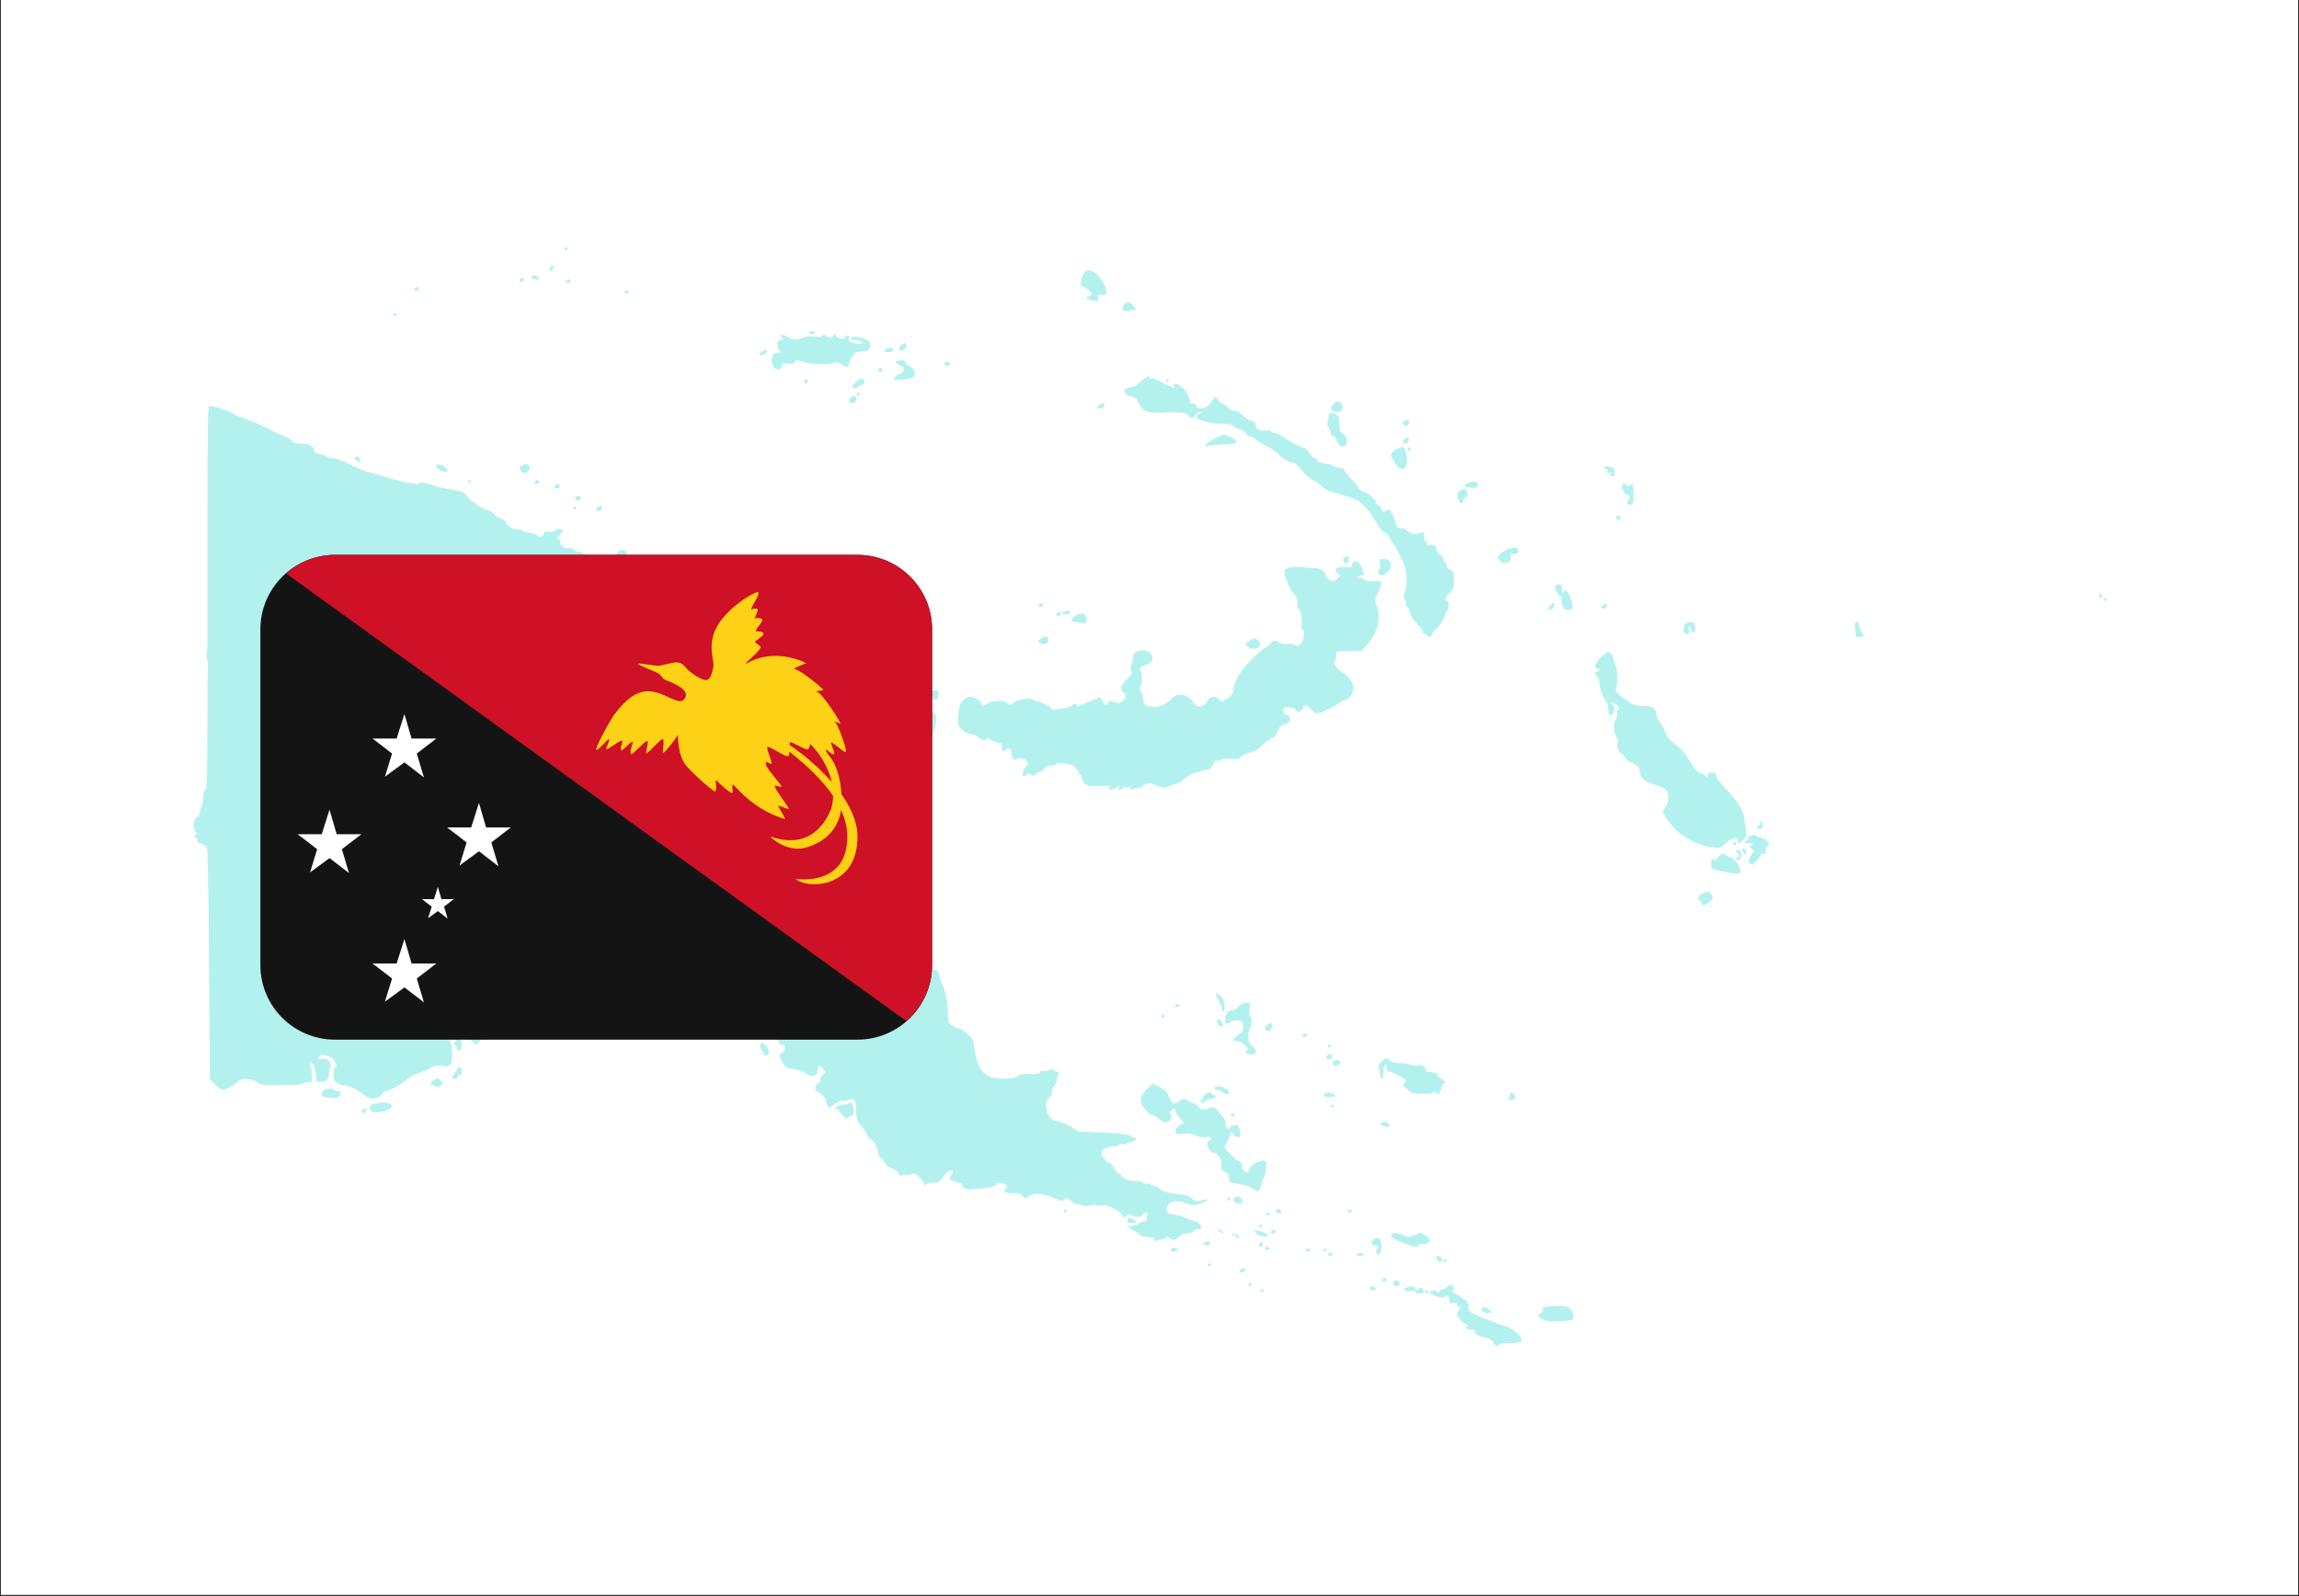
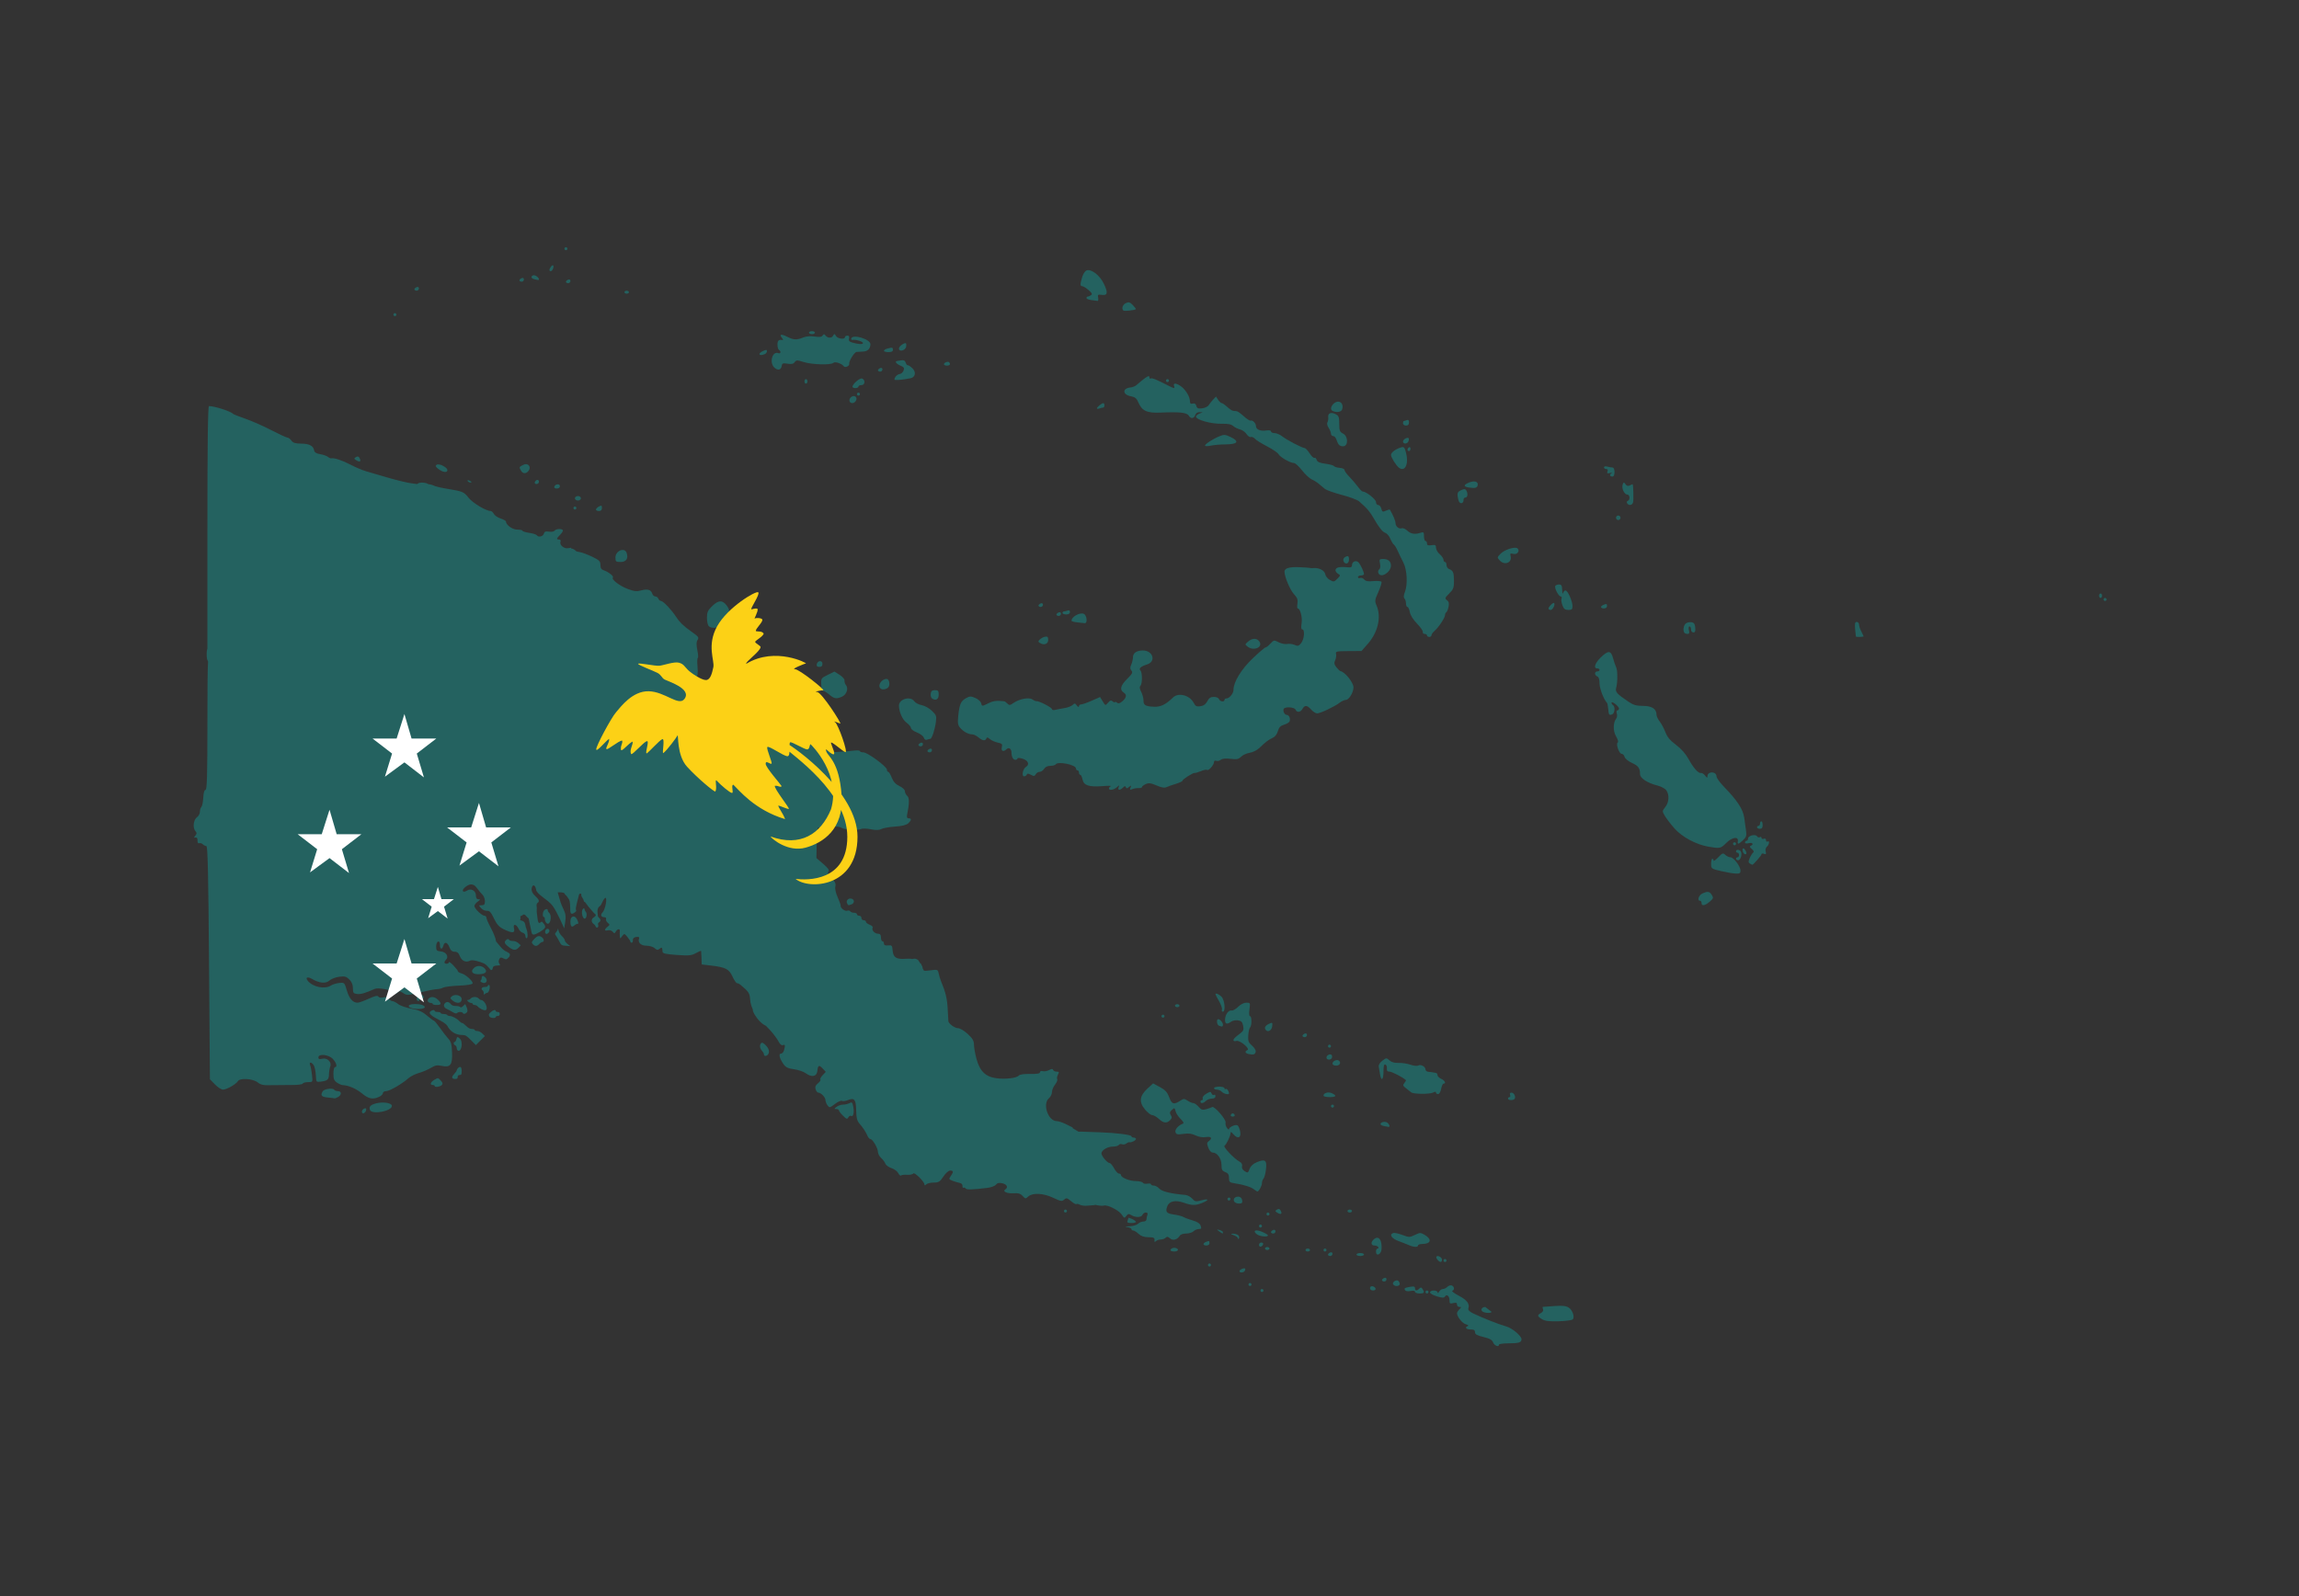
<svg xmlns="http://www.w3.org/2000/svg" width="1080" zoomAndPan="magnify" viewBox="0 0 810 562.5" height="750" preserveAspectRatio="xMidYMid meet" version="1.0">
  <rect x="0" y="0" width="810" height="562.5" fill="#333333" stroke="none" />
  <defs>
    <filter x="0%" y="0%" width="100%" height="100%" id="91f16d0d42">
      <feColorMatrix values="0 0 0 0 1 0 0 0 0 1 0 0 0 0 1 0 0 0 1 0" color-interpolation-filters="sRGB" />
    </filter>
    <clipPath id="0bc33c0a66">
-       <path d="M 0.359 0 L 809.641 0 L 809.641 562 L 0.359 562 Z M 0.359 0 " clip-rule="nonzero" />
-     </clipPath>
+       </clipPath>
    <mask id="b9d5664f4a">
      <g filter="url(#91f16d0d42)">
        <rect x="-81" width="972" fill="#000000" y="-56.25" height="675" fill-opacity="0.3" />
      </g>
    </mask>
    <clipPath id="887d227f27">
      <path d="M 1 0.109 L 675.199 0.109 L 675.199 388 L 1 388 Z M 1 0.109 " clip-rule="nonzero" />
    </clipPath>
    <clipPath id="cc13095eda">
      <rect x="0" width="676" y="0" height="389" />
    </clipPath>
    <clipPath id="00f8904613">
-       <path d="M 91.668 195.547 L 328.461 195.547 L 328.461 366.395 L 91.668 366.395 Z M 91.668 195.547 " clip-rule="nonzero" />
-     </clipPath>
+       </clipPath>
    <clipPath id="2b402221e6">
      <path d="M 100 195.547 L 328.461 195.547 L 328.461 360 L 100 360 Z M 100 195.547 " clip-rule="nonzero" />
    </clipPath>
  </defs>
  <g clip-path="url(#0bc33c0a66)">
    <path fill="#ffffff" d="M 0.359 0 L 809.641 0 L 809.641 562 L 0.359 562 Z M 0.359 0 " fill-opacity="1" fill-rule="nonzero" />
    <path fill="#ffffff" d="M 0.359 0 L 809.641 0 L 809.641 562 L 0.359 562 Z M 0.359 0 " fill-opacity="1" fill-rule="nonzero" />
  </g>
  <g mask="url(#b9d5664f4a)">
    <g transform="matrix(1, 0, 0, 1, 67, 87)">
      <g clip-path="url(#cc13095eda)">
        <g clip-path="url(#887d227f27)">
          <path fill="#00cfc8" d="M 456.309 373.605 L 458.496 375.297 C 458.496 375.859 456.309 375.824 455.391 375.242 C 454.48 374.668 455.078 373.605 456.309 373.605 Z M 482.5 373.188 C 484.125 373.168 485 373.352 485.691 373.805 C 487.066 374.703 487.898 377.184 487.098 377.988 C 486.805 378.277 484.57 378.574 482.133 378.645 C 478.809 378.738 477.348 378.555 476.293 377.914 C 474.609 376.895 474.539 376.469 475.922 375.73 C 476.531 375.406 476.832 374.852 476.656 374.391 C 476.492 373.961 476.441 373.594 476.543 373.574 C 476.648 373.559 478.473 373.422 480.602 373.277 C 481.332 373.227 481.957 373.195 482.5 373.188 Z M 435.77 367.797 C 436.062 367.797 436.301 368.035 436.301 368.324 C 436.301 368.613 436.062 368.852 435.77 368.852 C 435.48 368.852 435.242 368.613 435.242 368.324 C 435.242 368.035 435.48 367.797 435.77 367.797 Z M 377.629 367.266 C 377.922 367.266 378.16 367.504 378.16 367.797 C 378.16 368.086 377.922 368.324 377.629 368.324 C 377.34 368.324 377.102 368.086 377.102 367.797 C 377.102 367.504 377.34 367.266 377.629 367.266 Z M 431.18 366.43 C 431.441 366.508 431.543 366.691 431.543 366.996 C 431.543 367.965 432.156 368.023 433.043 367.141 C 433.566 366.617 433.801 366.645 434.199 367.273 C 435.008 368.551 434.805 368.852 433.129 368.852 C 432.254 368.852 431.543 368.586 431.543 368.258 C 431.543 367.879 430.969 367.777 429.977 367.977 C 429.117 368.148 428.262 368.043 428.074 367.742 C 427.621 367.008 427.848 366.848 429.84 366.496 C 430.492 366.383 430.914 366.355 431.18 366.43 Z M 416.566 366.305 C 417.895 366.562 418.074 367.797 416.785 367.797 C 416.137 367.797 415.688 367.453 415.688 366.965 C 415.688 366.473 416.047 366.203 416.566 366.305 Z M 444.508 366.027 C 445.43 366.379 445.543 367.621 444.676 367.91 C 444.344 368.02 445.402 368.809 447.027 369.66 C 449.902 371.164 450.91 372.562 450.32 374.227 C 450.168 374.645 450.855 375.309 452.039 375.875 C 455.277 377.441 461.262 379.797 463.539 380.406 C 465.734 380.992 469.07 383.762 469.07 384.996 C 469.07 386.117 468.113 386.418 464.52 386.418 C 462.66 386.418 461.141 386.625 461.141 386.879 C 461.141 387.875 459.504 387.273 459.062 386.117 C 458.707 385.188 457.887 384.723 455.641 384.184 C 453.379 383.641 452.684 383.246 452.684 382.504 C 452.684 381.773 452.285 381.531 451.098 381.531 C 449.508 381.531 448.934 380.777 450.172 380.32 C 450.535 380.188 450.223 379.914 449.473 379.715 C 448.211 379.375 446.34 377.047 446.34 375.809 C 446.34 375.512 446.715 374.895 447.172 374.438 C 447.926 373.684 447.926 373.605 447.172 373.605 C 446.715 373.605 446.34 373.223 446.34 372.758 C 446.34 372.113 446.02 371.988 445.02 372.238 C 443.879 372.523 443.699 372.395 443.699 371.27 C 443.699 369.77 442.719 368.934 442.109 369.914 C 441.773 370.453 441.219 370.445 439.262 369.867 C 437.922 369.473 436.828 368.844 436.828 368.473 C 436.828 367.598 439.465 367.582 439.484 368.457 C 439.496 368.82 439.742 368.703 440.043 368.191 C 440.336 367.684 440.941 367.266 441.383 367.266 C 441.828 367.266 442.535 366.922 442.961 366.496 C 443.383 366.074 444.078 365.863 444.508 366.027 Z M 373.402 365.156 C 373.691 365.156 373.93 365.391 373.93 365.684 C 373.93 365.973 373.691 366.211 373.402 366.211 C 373.113 366.211 372.875 365.973 372.875 365.684 C 372.875 365.391 373.113 365.156 373.402 365.156 Z M 425.465 364.281 C 425.754 364.375 426.07 364.848 426.164 365.328 C 426.359 366.34 424.438 366.586 423.844 365.625 C 423.445 364.98 424.617 364.016 425.465 364.281 Z M 421.285 363.367 C 421.422 363.449 421.5 363.613 421.5 363.852 C 421.5 364.277 421.145 364.625 420.707 364.625 C 420.27 364.625 419.914 364.414 419.914 364.156 C 419.914 363.895 420.27 363.547 420.707 363.379 C 420.949 363.285 421.148 363.285 421.285 363.367 Z M 371.68 360.09 C 371.812 360.219 371.766 360.582 371.574 360.895 C 371.152 361.574 369.703 361.645 369.703 360.984 C 369.703 360.449 371.312 359.719 371.68 360.09 Z M 359.133 358.285 C 359.422 358.285 359.66 358.523 359.66 358.816 C 359.66 359.105 359.422 359.344 359.133 359.344 C 358.84 359.344 358.602 359.105 358.602 358.816 C 358.602 358.523 358.84 358.285 359.133 358.285 Z M 442.113 356.703 C 442.402 356.703 442.641 356.938 442.641 357.23 C 442.641 357.52 442.402 357.758 442.113 357.758 C 441.82 357.758 441.586 357.52 441.586 357.23 C 441.586 356.938 441.82 356.703 442.113 356.703 Z M 439.641 355.66 C 440.266 355.695 441.055 356.309 441.055 356.949 C 441.055 357.984 440.316 357.984 439.461 356.953 C 439.094 356.512 438.934 356.004 439.109 355.832 C 439.242 355.695 439.434 355.645 439.641 355.66 Z M 412.25 354.59 C 412.977 354.59 413.57 354.828 413.57 355.117 C 413.57 355.406 412.977 355.645 412.25 355.645 C 411.523 355.645 410.93 355.406 410.93 355.117 C 410.93 354.828 411.523 354.59 412.25 354.59 Z M 402.258 354.387 C 402.395 354.469 402.473 354.633 402.473 354.871 C 402.473 355.297 402.117 355.645 401.68 355.645 C 401.242 355.645 400.887 355.434 400.887 355.172 C 400.887 354.914 401.242 354.566 401.68 354.398 C 401.922 354.305 402.121 354.305 402.258 354.387 Z M 399.828 353.004 C 400.121 353.004 400.359 353.242 400.359 353.531 C 400.359 353.824 400.121 354.062 399.828 354.062 C 399.539 354.062 399.301 353.824 399.301 353.531 C 399.301 353.242 399.539 353.004 399.828 353.004 Z M 393.75 353.004 C 394.188 353.004 394.543 353.242 394.543 353.531 C 394.543 353.824 394.188 354.062 393.75 354.062 C 393.316 354.062 392.957 353.824 392.957 353.531 C 392.957 353.242 393.316 353.004 393.75 353.004 Z M 347.371 352.863 C 348.523 353.262 348.086 354.062 346.711 354.062 C 345.984 354.062 345.391 353.848 345.391 353.59 C 345.391 352.98 346.523 352.566 347.371 352.863 Z M 379.48 352.477 C 379.918 352.477 380.273 352.715 380.273 353.004 C 380.273 353.293 379.918 353.531 379.48 353.531 C 379.043 353.531 378.688 353.293 378.688 353.004 C 378.688 352.715 379.043 352.477 379.48 352.477 Z M 377.41 350.891 C 377.871 350.891 378.152 351.172 378.039 351.52 C 377.711 352.496 376.574 352.66 376.574 351.727 C 376.574 351.266 376.949 350.891 377.41 350.891 Z M 358.938 350.414 C 359.109 350.48 359.133 350.711 359.133 351.156 C 359.133 351.594 358.66 351.949 358.074 351.949 C 357.492 351.949 357.02 351.734 357.02 351.477 C 357.02 351.215 357.395 350.859 357.852 350.684 C 358.445 350.457 358.766 350.352 358.938 350.414 Z M 418.082 349.215 C 419.203 349.07 419.93 350.609 419.754 353.262 C 419.629 355.137 417.801 355.922 417.801 354.098 C 417.801 353.496 418.051 353.004 418.359 353.004 C 418.668 353.004 418.773 352.766 418.594 352.477 C 418.414 352.184 417.805 351.949 417.242 351.949 C 416.09 351.949 415.887 350.902 416.848 349.941 C 417.293 349.496 417.711 349.262 418.082 349.215 Z M 367.324 347.77 C 367.906 347.754 368.707 347.945 369.105 348.195 C 369.504 348.449 369.703 348.98 369.543 349.379 C 369.375 349.805 369.242 349.848 369.215 349.48 C 369.191 349.145 368.52 348.629 367.719 348.336 C 366.59 347.922 366.5 347.797 367.324 347.77 Z M 433.332 347.559 C 433.785 347.551 434.195 347.754 434.902 348.164 C 437.648 349.754 437.219 351.395 434.051 351.41 C 433.254 351.414 432.598 351.656 432.598 351.949 C 432.598 352.625 431.117 352.57 429.43 351.828 C 428.703 351.508 427.035 350.855 425.73 350.375 C 423.328 349.492 422.383 348.105 423.809 347.559 C 424.23 347.395 425.699 347.688 427.07 348.207 C 429.453 349.109 429.645 349.109 431.477 348.219 C 432.371 347.781 432.875 347.566 433.332 347.559 Z M 376.152 346.66 C 376.559 346.719 377.059 346.863 377.629 347.102 C 378.789 347.59 379.738 348.164 379.738 348.383 C 379.75 349.059 376.887 348.781 375.859 348.004 C 374.602 347.051 374.941 346.48 376.152 346.66 Z M 382.172 346.461 C 382.309 346.543 382.387 346.707 382.387 346.945 C 382.387 347.371 382.031 347.723 381.594 347.723 C 381.16 347.723 380.801 347.508 380.801 347.25 C 380.801 346.988 381.16 346.641 381.594 346.473 C 381.836 346.379 382.035 346.379 382.172 346.461 Z M 361.816 346.336 C 361.836 346.273 362.125 346.344 362.699 346.488 C 363.352 346.652 363.887 346.996 363.887 347.254 C 363.887 347.883 363.734 347.848 362.535 346.953 C 362.039 346.586 361.793 346.395 361.816 346.336 Z M 377.102 344.551 C 377.395 344.551 377.629 344.789 377.629 345.078 C 377.629 345.371 377.395 345.609 377.102 345.609 C 376.812 345.609 376.574 345.371 376.574 345.078 C 376.574 344.789 376.812 344.551 377.102 344.551 Z M 330.59 342.18 C 330.59 342.086 331.184 342.285 331.906 342.621 C 332.633 342.957 333.227 343.41 333.23 343.625 C 333.23 343.844 332.496 344.023 331.59 344.023 C 330.312 344.023 330.02 343.84 330.27 343.188 C 330.445 342.727 330.59 342.273 330.59 342.18 Z M 379.746 340.324 C 380.035 340.324 380.273 340.562 380.273 340.855 C 380.273 341.145 380.035 341.383 379.746 341.383 C 379.453 341.383 379.215 341.145 379.215 340.855 C 379.215 340.562 379.453 340.324 379.746 340.324 Z M 308.391 339.27 C 308.684 339.27 308.922 339.508 308.922 339.797 C 308.922 340.086 308.684 340.324 308.391 340.324 C 308.102 340.324 307.863 340.086 307.863 339.797 C 307.863 339.508 308.102 339.27 308.391 339.27 Z M 408.551 339.27 C 408.988 339.27 409.344 339.508 409.344 339.797 C 409.344 340.086 408.988 340.324 408.551 340.324 C 408.113 340.324 407.758 340.086 407.758 339.797 C 407.758 339.508 408.113 339.27 408.551 339.27 Z M 383.586 339.078 C 383.785 339.102 383.949 339.219 384.082 339.43 C 384.961 340.809 384.363 341.266 382.918 340.316 C 382.219 339.859 382.219 339.734 382.902 339.297 C 383.16 339.129 383.391 339.059 383.586 339.078 Z M 366.004 335.043 C 366.293 335.043 366.531 335.281 366.531 335.57 C 366.531 335.863 366.293 336.098 366.004 336.098 C 365.711 336.098 365.473 335.863 365.473 335.57 C 365.473 335.281 365.711 335.043 366.004 335.043 Z M 369.75 334.816 C 370.223 334.996 370.574 335.414 370.664 336.016 C 370.801 336.934 370.566 337.156 369.457 337.156 C 368.688 337.156 367.941 336.785 367.758 336.309 C 367.582 335.844 367.738 335.277 368.109 335.047 C 368.68 334.695 369.273 334.637 369.75 334.816 Z M 420.328 308.41 C 420.844 308.305 421.457 308.375 421.832 308.684 C 422.605 309.328 422.816 310.262 422.16 310.141 L 420.574 309.84 C 419.922 309.715 419.387 309.414 419.387 309.176 C 419.387 308.793 419.809 308.512 420.328 308.41 Z M 367.324 305.379 C 367.602 305.379 367.91 305.637 368.016 305.949 C 368.121 306.262 367.809 306.516 367.324 306.516 C 366.84 306.516 366.527 306.262 366.633 305.949 C 366.738 305.637 367.047 305.379 367.324 305.379 Z M 61.93 303.637 C 62.039 303.727 62.059 303.922 62 304.227 C 61.781 305.348 60.508 305.809 60.508 304.766 C 60.508 304.34 60.879 303.844 61.336 303.668 C 61.629 303.559 61.824 303.543 61.93 303.637 Z M 402.473 302.289 C 402.762 302.289 403 302.527 403 302.816 C 403 303.109 402.762 303.348 402.473 303.348 C 402.18 303.348 401.945 303.109 401.945 302.816 C 401.945 302.527 402.184 302.289 402.473 302.289 Z M 69.184 301.648 C 70.285 301.82 71.078 302.211 71.074 302.742 C 71.062 304.625 64.023 305.922 63.352 304.164 C 62.918 303.039 63.504 302.387 65.414 301.867 C 66.664 301.527 68.078 301.477 69.184 301.648 Z M 233.176 301.637 C 233.367 301.82 233.484 302.266 233.637 303.074 C 234.02 305.121 233.617 306.75 232.848 306.273 C 232.57 306.105 232.137 306.336 231.883 306.793 C 231.484 307.504 231.219 307.422 230 306.203 C 229.219 305.426 228.582 304.582 228.582 304.332 C 228.582 304.078 228.164 303.867 227.656 303.859 C 226.82 303.844 226.832 303.766 227.758 303.066 C 228.32 302.641 229.348 302.289 230.039 302.289 C 230.73 302.289 231.742 302.051 232.293 301.754 C 232.727 301.523 232.988 301.449 233.176 301.637 Z M 400.301 298.121 C 400.879 297.949 401.621 297.977 402.262 298.273 C 404.121 299.133 403.805 299.648 401.414 299.648 C 400.254 299.648 399.301 299.422 399.301 299.145 C 399.301 298.66 399.719 298.293 400.301 298.121 Z M 465.52 298.062 C 466.391 298.062 467.133 299.465 466.66 300.223 C 466.258 300.875 464.312 300.836 464.312 300.176 C 464.312 299.887 464.543 299.648 464.824 299.648 C 465.105 299.648 465.199 299.293 465.031 298.855 C 464.844 298.367 465.031 298.062 465.52 298.062 Z M 359.348 297.828 C 359.605 297.816 359.723 297.996 359.867 298.363 C 360.039 298.816 360.422 299.039 360.715 298.859 C 361.008 298.676 361.246 298.898 361.246 299.352 C 361.246 299.871 360.773 300.176 359.961 300.176 C 359.258 300.176 358.32 300.535 357.887 300.969 C 356.98 301.875 355.961 302.016 355.961 301.234 C 355.961 300.941 356.191 300.703 356.473 300.703 C 356.754 300.703 356.867 300.402 356.727 300.031 C 356.586 299.664 357.16 298.949 358.008 298.449 C 358.699 298.043 359.09 297.84 359.348 297.828 Z M 50.02 296.711 C 50.375 296.762 50.648 296.875 50.762 297.059 C 50.922 297.32 51.516 297.535 52.082 297.535 C 53.406 297.535 53.41 298.922 52.086 299.629 C 51.523 299.93 50.988 300.133 50.895 300.086 C 50.805 300.035 49.719 299.902 48.484 299.789 C 46.238 299.586 45.805 299.035 46.734 297.566 C 47.141 296.926 48.949 296.551 50.02 296.711 Z M 362.566 295.949 C 363.586 295.949 364.418 296.203 364.418 296.508 C 364.418 296.816 364.629 296.938 364.891 296.777 C 365.285 296.535 366.004 297.566 366.004 298.371 C 366.004 298.922 364.082 298.473 363.473 297.777 C 363.098 297.355 362.324 297.008 361.754 297.008 C 361.184 297.008 360.719 296.77 360.719 296.48 C 360.719 296.188 361.551 295.949 362.566 295.949 Z M 339.273 294.809 L 341.672 296.102 C 343.555 297.113 344.254 297.887 344.941 299.707 C 345.879 302.199 346.566 302.398 348.91 300.867 C 350.027 300.133 350.273 300.137 351.449 300.906 C 352.164 301.379 353.074 301.762 353.469 301.762 C 353.863 301.762 354.691 302.344 355.309 303.055 C 356.262 304.148 356.676 304.273 358.027 303.887 C 358.906 303.637 359.828 303.305 360.078 303.148 C 360.832 302.684 365.07 307.562 364.805 308.586 C 364.672 309.09 364.887 309.949 365.285 310.488 C 365.68 311.031 366.004 311.227 366.004 310.926 C 366.004 310.195 368.34 309.168 369.023 309.602 C 369.324 309.793 369.738 310.723 369.941 311.668 C 370.434 313.934 369.098 314.57 367.605 312.781 C 366.816 311.832 366.562 311.734 366.551 312.379 C 366.527 313.383 365.07 316.414 364.414 316.816 C 363.863 317.16 367.852 321.375 369.621 322.32 C 370.449 322.762 370.773 323.309 370.602 323.969 C 370.438 324.602 370.766 325.234 371.512 325.723 C 372.609 326.441 372.719 326.391 373.262 324.945 C 373.645 323.938 374.523 323.121 375.801 322.586 C 378.773 321.344 379.426 321.852 379.039 325.109 C 378.859 326.605 378.473 328.074 378.172 328.371 C 377.875 328.672 377.625 329.402 377.613 329.996 C 377.598 330.977 376.496 332.953 375.988 332.914 C 375.875 332.902 375.309 332.539 374.734 332.105 C 373.625 331.266 371.238 330.527 367.984 330.02 C 366.207 329.746 366.004 329.551 366.004 328.137 C 366.004 326.945 365.684 326.441 364.684 326.062 C 363.59 325.648 363.359 325.207 363.359 323.531 C 363.359 321.316 361.855 319.195 360.285 319.195 C 359.73 319.195 359.105 318.508 358.715 317.477 C 358.168 316.035 358.191 315.668 358.863 315.172 C 360.266 314.145 359.777 313.43 357.879 313.738 C 356.762 313.922 355.402 313.695 354.227 313.137 C 352.852 312.484 351.707 312.344 349.934 312.609 C 347.906 312.914 347.457 312.824 347.156 312.039 C 346.812 311.141 348.109 309.617 349.758 308.992 C 350.188 308.828 349.914 308.266 348.965 307.352 C 348.168 306.582 347.367 305.359 347.184 304.625 C 346.867 303.375 346.789 303.348 345.883 304.168 C 345.121 304.859 345.043 305.238 345.512 305.988 C 345.973 306.727 345.918 307.121 345.258 307.781 C 344.062 308.973 342.926 308.84 341.277 307.309 C 340.492 306.582 339.449 305.988 338.957 305.988 C 338.469 305.988 337.32 305.098 336.41 304.008 C 334.219 301.391 334.48 299.195 337.289 296.625 Z M 87.277 292.992 C 87.559 293.023 87.793 293.281 88.281 293.801 C 88.941 294.504 89.043 294.824 88.746 295.297 C 88.328 295.965 86.148 296.34 86.148 295.746 C 86.148 295.539 85.82 295.371 85.418 295.371 C 84.363 295.371 84.684 294.328 85.973 293.574 C 86.664 293.172 86.996 292.965 87.277 292.992 Z M 95.312 289.086 C 95.543 289.254 95.668 289.711 95.668 290.438 C 95.668 291.609 95.555 291.848 94.965 291.848 C 94.496 291.848 94.262 292.082 94.262 292.551 C 94.262 293.062 94.023 293.254 93.398 293.254 C 92.109 293.254 91.957 292.609 92.988 291.535 C 93.492 291.008 93.906 290.414 93.906 290.223 C 93.906 290.031 94.098 289.68 94.332 289.449 C 94.75 289.031 95.082 288.914 95.312 289.086 Z M 404.633 286.734 C 405.645 287.359 405.094 288.555 403.793 288.555 C 403.016 288.555 402.473 288.25 402.473 287.82 C 402.473 286.992 403.895 286.277 404.633 286.734 Z M 421.426 286.004 C 421.746 285.988 422.027 286.227 422.551 286.699 C 423.262 287.344 424.336 287.645 425.738 287.59 C 426.898 287.543 428.781 287.824 429.918 288.219 C 431.059 288.609 432.293 288.746 432.664 288.516 C 433.531 287.977 435.242 288.891 435.242 289.895 C 435.242 290.32 435.719 290.699 436.301 290.734 C 436.879 290.77 437.594 290.859 437.883 290.93 C 438.176 291.004 438.652 291.094 438.941 291.129 C 439.234 291.164 439.469 291.516 439.469 291.902 C 439.469 292.293 440.066 292.883 440.793 293.211 C 442.082 293.801 442.613 294.895 441.609 294.895 C 441.332 294.895 440.949 295.727 440.758 296.742 C 440.559 297.801 440.098 298.59 439.676 298.59 C 439.273 298.594 438.941 298.348 438.941 298.043 C 438.941 297.672 438.625 297.668 437.93 298.039 C 436.754 298.668 430.969 298.617 430.207 297.969 C 429.926 297.727 429.105 297.082 428.387 296.535 C 427.258 295.676 427.18 295.426 427.801 294.676 C 428.199 294.199 428.43 293.73 428.312 293.633 C 427.098 292.574 423.402 290.668 422.574 290.668 C 421.801 290.668 421.547 290.359 421.637 289.535 C 421.707 288.914 421.469 288.301 421.105 288.172 C 420.629 288.004 420.441 288.703 420.441 290.621 C 420.441 293.621 419.652 294.246 419.223 291.594 C 419.07 290.648 418.863 289.434 418.77 288.895 C 418.664 288.301 419.168 287.473 420.035 286.816 C 420.734 286.285 421.102 286.02 421.426 286.004 Z M 401.746 284.586 C 401.941 284.613 402.113 284.703 402.223 284.879 C 402.395 285.156 402.387 285.621 402.207 285.914 C 401.719 286.703 400.359 286.551 400.359 285.707 C 400.359 285.035 401.16 284.508 401.746 284.586 Z M 401.414 281.156 C 401.707 281.156 401.945 281.395 401.945 281.688 C 401.945 281.977 401.707 282.215 401.414 282.215 C 401.125 282.215 400.887 281.977 400.887 281.688 C 400.887 281.395 401.125 281.156 401.414 281.156 Z M 201.754 280.539 C 201.996 280.645 202.309 280.902 202.762 281.34 C 203.977 282.516 204.289 283.941 203.5 284.727 C 202.906 285.32 202.16 285.254 202.16 284.605 C 202.16 284.309 201.844 283.723 201.457 283.305 C 200.664 282.457 200.539 281.273 201.176 280.637 C 201.34 280.473 201.512 280.43 201.754 280.539 Z M 94.172 278.504 C 94.348 278.465 94.598 278.648 95.027 279.035 C 96.266 280.156 95.57 284.023 94.273 283.219 C 94.074 283.098 93.906 282.68 93.906 282.297 C 93.906 281.914 93.668 281.512 93.379 281.402 C 92.793 281.176 92.645 280.215 93.195 280.215 C 93.387 280.215 93.641 279.82 93.762 279.332 C 93.895 278.816 93.996 278.547 94.172 278.504 Z M 393.273 277.258 C 393.41 277.34 393.488 277.504 393.488 277.742 C 393.488 278.168 393.129 278.516 392.695 278.516 C 392.258 278.516 391.902 278.305 391.902 278.047 C 391.902 277.785 392.258 277.438 392.695 277.27 C 392.938 277.176 393.133 277.176 393.273 277.258 Z M 381.184 273.52 C 381.34 273.629 381.312 273.988 381.234 274.68 C 381.074 276.066 379.844 276.855 379.059 276.07 C 378.32 275.336 378.715 274.449 380.047 273.844 C 380.691 273.547 381.027 273.41 381.184 273.52 Z M 362.199 272.18 C 362.855 272.18 363.887 273.371 363.891 274.133 C 363.891 274.848 363.559 274.922 362.434 274.469 C 361.715 274.18 361.508 272.18 362.199 272.18 Z M 342.746 270.594 C 343.039 270.594 343.277 270.832 343.277 271.121 C 343.277 271.41 343.039 271.648 342.746 271.648 C 342.457 271.648 342.219 271.41 342.219 271.121 C 342.219 270.832 342.457 270.594 342.746 270.594 Z M 107.117 268.969 C 107.441 268.898 107.66 268.996 107.66 269.289 C 107.66 269.484 107.977 269.641 108.367 269.641 C 108.836 269.641 109.07 269.879 109.07 270.348 C 109.07 270.816 108.836 271.051 108.367 271.051 C 107.977 271.051 107.66 271.211 107.66 271.406 C 107.66 271.992 105.641 271.809 105.406 271.199 C 105.109 270.43 105.098 270.461 105.965 269.656 C 106.371 269.273 106.797 269.035 107.117 268.969 Z M 85.68 268.965 C 85.961 268.941 86.148 269.047 86.148 269.289 C 86.148 269.484 86.625 269.641 87.207 269.641 C 87.789 269.641 88.266 269.801 88.266 269.996 C 88.266 270.188 88.734 270.348 89.305 270.348 C 89.875 270.348 90.438 270.504 90.559 270.699 C 90.68 270.895 91.059 271.051 91.406 271.051 C 92.273 271.051 94.016 271.957 94.785 272.812 C 95.141 273.203 95.609 273.52 95.836 273.52 C 96.059 273.52 96.699 273.996 97.258 274.578 C 97.914 275.262 98.621 275.633 99.262 275.633 C 99.809 275.633 100.254 275.793 100.254 275.984 C 100.254 276.18 100.66 276.34 101.152 276.34 C 101.645 276.34 102.453 276.742 102.945 277.234 L 103.844 278.133 L 102.246 279.727 L 100.652 281.32 L 98.902 279.535 C 97.383 277.984 96.969 277.75 95.758 277.75 C 93.551 277.75 91.586 276.512 90.578 274.484 C 90.363 274.051 89.188 273.195 87.965 272.586 C 84.887 271.051 83.836 270.047 84.656 269.422 C 85.023 269.145 85.395 268.988 85.68 268.965 Z M 347.77 266.895 C 348.203 266.895 348.562 267.133 348.562 267.422 C 348.562 267.715 348.203 267.953 347.77 267.953 C 347.332 267.953 346.977 267.715 346.977 267.422 C 346.977 267.133 347.332 266.895 347.77 266.895 Z M 79.363 266.852 C 80.387 266.855 81.484 267.004 82.043 267.293 C 83.367 267.98 82.551 268.586 80.301 268.586 C 78.16 268.586 76.539 267.914 77.129 267.273 C 77.391 266.988 78.34 266.848 79.363 266.852 Z M 372.113 266.367 C 373.508 266.367 373.539 266.43 373.219 268.742 C 373.023 270.168 373.102 271.121 373.414 271.121 C 374.078 271.121 374.094 274.445 373.43 275.109 C 373.156 275.387 372.871 276.652 372.797 277.926 C 372.68 279.887 372.883 280.426 374.125 281.496 C 374.934 282.191 375.516 283.148 375.422 283.633 C 375.23 284.621 374.711 284.805 373.008 284.48 C 371.707 284.234 371.434 283.516 372.477 283.09 C 373.598 282.633 369.82 279.465 368.609 279.848 C 368.047 280.027 367.59 279.93 367.59 279.629 C 367.59 279.082 367.918 278.75 370.117 277.062 C 371.09 276.316 371.258 275.82 370.984 274.477 C 370.719 273.164 370.336 272.766 369.172 272.594 C 368.363 272.473 367.27 272.688 366.75 273.07 C 365.246 274.168 364.535 273.895 364.617 272.254 C 364.707 270.441 365.863 268.902 366.973 269.117 C 367.41 269.203 368.426 268.617 369.227 267.82 C 370.098 266.949 371.254 266.367 372.113 266.367 Z M 90.738 266.145 C 91.113 266.18 91.492 266.406 91.793 266.824 C 92.145 267.309 92.703 267.527 93.613 267.527 C 94.332 267.527 95.027 267.699 95.16 267.906 C 95.309 268.152 95.664 268.031 96.156 267.566 L 96.922 266.848 L 97.387 267.902 C 97.645 268.484 97.762 269.195 97.652 269.484 C 97.383 270.18 96.281 270.59 96.102 270.059 C 95.93 269.539 94.531 269.512 94.027 270.016 C 93.766 270.277 93.301 270.176 92.461 269.668 C 91.801 269.27 90.902 268.789 90.461 268.594 C 89.449 268.152 89.117 267.32 89.68 266.645 C 89.984 266.277 90.359 266.113 90.738 266.145 Z M 85.484 264.395 C 86.078 264.453 86.711 264.758 87.277 265.301 C 88.676 266.645 88.555 267.176 86.855 267.176 C 86.078 267.176 85.445 267.016 85.445 266.824 C 85.445 266.629 85.199 266.469 84.898 266.469 C 83.844 266.469 83.328 265.66 83.945 264.973 C 84.344 264.523 84.895 264.336 85.484 264.395 Z M 100.254 264.355 C 100.789 264.355 101.426 264.594 101.664 264.883 C 101.906 265.176 102.273 265.414 102.48 265.414 C 103.809 265.414 105.219 268.637 104.062 269.02 C 103.539 269.195 101.895 268.406 101.309 267.695 C 101.07 267.41 100.574 267.176 100.211 267.176 C 99.848 267.176 99.551 267.016 99.551 266.824 C 99.551 266.629 99.301 266.469 98.996 266.469 C 98.691 266.469 98.203 266.23 97.914 265.941 C 97.457 265.488 97.457 265.414 97.895 265.414 C 98.176 265.414 98.602 265.176 98.844 264.883 C 99.086 264.594 99.723 264.355 100.254 264.355 Z M 93.102 263.711 C 94.266 263.488 95.672 264.105 95.672 265.141 C 95.672 266.586 93.938 266.855 92.488 265.637 C 91.57 264.863 91.539 264.758 92.07 264.227 C 92.348 263.949 92.711 263.781 93.102 263.711 Z M 81.516 263.645 C 81.938 263.703 82.273 263.953 82.273 264.355 C 82.273 264.824 82.035 265.059 81.566 265.059 C 81.18 265.059 80.859 265.219 80.859 265.414 C 80.859 265.605 80.621 265.766 80.332 265.766 C 79.699 265.766 79.633 264.668 80.227 264.074 C 80.582 263.719 81.094 263.586 81.516 263.645 Z M 361.949 263.266 C 362.359 263.43 362.891 263.781 363.359 264.254 C 364.516 265.406 364.883 269.535 363.832 269.535 C 363.512 269.535 363.371 269.215 363.523 268.82 C 363.672 268.426 363.223 267.094 362.52 265.859 C 361.82 264.629 361.246 263.523 361.246 263.406 C 361.246 263.125 361.539 263.102 361.949 263.266 Z M 105.211 260.125 C 105.949 260.125 105.43 262.754 104.664 262.895 C 104.273 262.969 103.84 263.207 103.699 263.426 C 103.543 263.664 103.438 263.512 103.434 263.055 C 103.43 262.629 103.27 262.184 103.074 262.062 C 102.301 261.586 102.734 260.832 103.781 260.832 C 104.363 260.832 104.84 260.672 104.84 260.48 C 104.84 260.285 105.008 260.125 105.211 260.125 Z M 103.09 256.98 C 103.316 256.949 103.629 257.105 103.984 257.457 C 105.113 258.59 104.184 259.961 102.781 259.227 C 102.277 258.965 102.105 258.703 102.34 258.559 C 102.551 258.43 102.723 258.016 102.723 257.637 C 102.723 257.234 102.863 257.012 103.09 256.98 Z M 101.887 253.441 C 102.578 253.469 103.258 253.754 103.766 254.293 C 104.844 255.441 104.121 256.234 101.898 256.332 C 99.465 256.438 98.582 255.441 99.969 254.148 C 100.504 253.648 101.199 253.414 101.887 253.441 Z M 111.922 243.934 C 112.113 243.922 112.277 244.031 112.422 244.266 C 112.539 244.461 113.137 244.617 113.742 244.617 C 114.387 244.617 115.18 244.938 115.66 245.387 L 116.48 246.156 L 115.711 246.973 C 114.613 248.141 113.66 247.969 111.629 246.23 C 110.738 245.469 110.637 244.957 111.258 244.336 C 111.516 244.078 111.734 243.945 111.922 243.934 Z M 122.672 242.922 C 123.09 242.844 123.5 242.992 123.969 243.348 C 124.695 243.898 124.793 244.969 124.113 244.969 C 123.852 244.969 123.352 245.289 123 245.676 C 122.246 246.508 121.555 246.57 120.859 245.875 C 120.168 245.188 120.215 244.98 121.301 243.844 C 121.82 243.305 122.254 243 122.672 242.922 Z M 125.898 240.324 C 126.441 240.305 126.867 240.996 126.363 241.605 C 126.113 241.906 125.766 242.152 125.59 242.152 C 125.02 242.152 124.863 241.145 125.348 240.609 C 125.523 240.414 125.719 240.328 125.898 240.324 Z M 129.656 240.312 C 129.695 240.406 129.738 240.609 129.781 240.895 C 129.867 241.461 130.398 242.355 130.961 242.883 C 131.527 243.414 131.992 244.086 131.992 244.383 C 131.992 244.676 132.422 245.258 132.949 245.676 L 133.91 246.43 L 132.336 246.316 C 130.883 246.215 130.707 246.094 130.031 244.734 C 129.629 243.926 129.09 243.008 128.836 242.699 C 128.441 242.23 128.461 242.035 128.945 241.5 C 129.262 241.148 129.547 240.637 129.574 240.363 C 129.59 240.223 129.621 240.215 129.656 240.312 Z M 134.852 236.008 C 135.344 235.883 135.938 236.219 136.344 237.09 C 136.891 238.27 136.898 238.602 136.371 238.602 C 136.145 238.602 135.676 238.855 135.336 239.164 C 134.43 239.98 133.965 239.48 133.965 237.699 C 133.965 236.727 134.355 236.137 134.852 236.008 Z M 125.547 233.371 C 125.809 233.363 125.996 233.512 125.996 233.824 C 125.996 234.094 126.234 234.508 126.527 234.75 C 127.23 235.336 127.199 237.531 126.473 238.332 C 125.863 239.004 124.938 237.988 124.938 236.648 C 124.938 236.379 124.781 236.16 124.586 236.16 C 124.086 236.16 124.148 234.465 124.676 233.867 C 124.957 233.547 125.289 233.379 125.547 233.371 Z M 138.766 233.066 C 138.848 233.078 138.895 233.207 138.945 233.449 C 139.016 233.77 139.215 234.184 139.387 234.363 C 139.836 234.836 139.785 236.105 139.297 236.59 C 138.406 237.48 137.512 234.297 138.383 233.348 C 138.57 233.145 138.684 233.051 138.766 233.066 Z M 233.16 229.758 C 234.129 230.129 234.051 231.316 233.031 231.707 C 231.852 232.16 231.758 232.129 231.395 231.184 C 231.023 230.219 232.098 229.352 233.16 229.758 Z M 534.863 227.34 C 535.355 227.414 535.715 227.762 536.117 228.402 C 536.75 229.414 536.672 229.66 535.367 230.781 C 533.711 232.203 532.492 232.398 532.492 231.234 C 532.492 230.801 532.254 230.445 531.965 230.445 C 530.863 230.445 531.496 228.473 532.781 227.887 C 533.734 227.453 534.367 227.262 534.863 227.34 Z M 539.871 213.848 C 540.219 213.73 540.48 213.906 540.902 214.289 C 541.41 214.75 542.211 215.125 542.684 215.125 C 543.797 215.125 546.234 218.332 546.234 219.797 C 546.234 220.742 545.945 220.922 544.52 220.867 C 543.574 220.832 541.242 220.43 539.34 219.98 C 535.934 219.176 535.875 219.133 535.875 217.406 C 535.875 216.441 536.066 215.652 536.301 215.652 C 536.531 215.652 536.723 215.926 536.723 216.258 C 536.723 216.594 537.457 216.098 538.352 215.16 C 539.105 214.375 539.531 213.965 539.871 213.848 Z M 545.406 212.5 C 545.805 212.547 546.246 212.801 546.406 213.223 C 546.84 214.352 546.207 216.18 545.383 216.18 C 544.98 216.18 544.648 215.941 544.648 215.652 C 544.648 215.363 544.887 215.125 545.18 215.125 C 545.469 215.125 545.707 214.766 545.707 214.332 C 545.707 213.895 545.469 213.539 545.18 213.539 C 544.887 213.539 544.648 213.301 544.648 213.012 C 544.648 212.609 545.008 212.453 545.406 212.5 Z M 547.395 212.027 C 547.531 212.102 547.688 212.25 547.84 212.5 C 548.469 213.484 548.48 214.066 547.879 214.066 C 547.617 214.066 547.258 213.676 547.074 213.199 C 546.742 212.336 546.988 211.816 547.395 212.027 Z M 544.121 209.84 C 544.414 209.84 544.652 210.078 544.652 210.371 C 544.652 210.66 544.414 210.898 544.121 210.898 C 543.832 210.898 543.594 210.66 543.594 210.371 C 543.594 210.078 543.832 209.84 544.121 209.84 Z M 551.32 207.328 C 551.645 207.375 551.91 207.5 552.047 207.723 C 552.273 208.09 552.723 208.227 553.047 208.027 C 553.371 207.828 553.637 207.941 553.637 208.281 C 553.637 208.621 553.992 208.762 554.43 208.594 C 554.922 208.406 555.223 208.598 555.223 209.098 C 555.223 209.539 555.461 209.758 555.75 209.578 C 556.562 209.074 556.375 210.688 555.539 211.379 C 555.117 211.73 554.926 212.473 555.098 213.121 C 555.328 214.008 555.207 214.176 554.512 213.91 C 554.031 213.723 553.637 213.777 553.637 214.027 C 553.637 214.469 550.754 217.773 550.383 217.758 C 550.281 217.754 549.891 217.555 549.512 217.312 C 548.949 216.957 548.949 216.594 549.5 215.34 C 549.875 214.496 550.422 213.633 550.715 213.43 C 551.043 213.199 550.844 212.723 550.195 212.207 C 549.453 211.609 549.336 211.277 549.805 211.086 C 551.02 210.578 550.48 209.816 549.145 210.152 C 548.328 210.355 547.82 210.258 547.82 209.898 C 547.82 209.578 548.059 209.312 548.352 209.312 C 548.641 209.312 548.879 208.961 548.879 208.531 C 548.879 207.758 550.352 207.188 551.32 207.328 Z M 553.57 202.445 C 553.824 202.445 554.031 203.039 554.031 203.766 C 554.031 204.707 553.746 205.086 553.043 205.086 C 552.496 205.086 552.051 204.848 552.051 204.559 C 552.051 204.27 552.289 204.031 552.578 204.031 C 552.871 204.031 553.105 203.672 553.105 203.238 C 553.105 202.801 553.316 202.445 553.57 202.445 Z M 261.137 176.887 C 261.273 176.969 261.352 177.133 261.352 177.367 C 261.352 177.797 260.996 178.145 260.559 178.145 C 260.121 178.145 259.766 177.934 259.766 177.676 C 259.766 177.414 260.121 177.066 260.559 176.898 C 260.801 176.805 261 176.805 261.137 176.887 Z M 257.965 174.773 C 258.102 174.855 258.18 175.02 258.18 175.258 C 258.18 175.684 257.824 176.031 257.387 176.031 C 256.953 176.031 256.594 175.82 256.594 175.559 C 256.594 175.301 256.953 174.953 257.387 174.785 C 257.629 174.691 257.828 174.691 257.965 174.773 Z M 252.359 159.188 C 252.812 159.113 253.273 159.121 253.703 159.219 C 254.277 159.352 254.785 159.648 255.129 160.137 C 255.52 160.695 256.699 161.312 257.754 161.508 C 258.824 161.711 260.41 162.594 261.359 163.52 C 262.906 165.031 263.02 165.371 262.723 167.539 C 262.348 170.293 261.309 173.391 260.758 173.391 C 260.551 173.391 260.027 173.527 259.594 173.691 C 259.105 173.879 258.68 173.605 258.48 172.977 C 258.301 172.414 257.211 171.586 256.055 171.133 C 254.898 170.676 253.953 169.977 253.953 169.57 C 253.953 169.164 253.25 168.316 252.391 167.684 C 250.941 166.609 249.734 163.887 249.727 161.676 C 249.723 160.352 250.996 159.41 252.359 159.188 Z M 262.41 156.223 C 263.523 156.223 263.73 156.469 263.73 157.801 C 263.73 159.445 262.75 160.043 261.438 159.199 C 261.051 158.949 260.812 158.176 260.91 157.484 C 261.043 156.539 261.418 156.223 262.41 156.223 Z M 245.426 152.262 C 246.281 152.262 246.695 154.359 246.004 155.191 C 245.34 155.988 243.816 156.215 243.203 155.605 C 242.105 154.508 243.598 152.262 245.426 152.262 Z M 227.012 149.676 L 228.84 150.836 C 229.852 151.477 230.613 152.371 230.551 152.84 C 230.484 153.301 230.707 154.016 231.047 154.422 C 232 155.574 231.312 157.738 229.762 158.473 C 227.766 159.414 226.93 159.293 225.199 157.805 C 224.355 157.078 223.383 156.484 223.039 156.484 C 222.668 156.484 222.379 155.57 222.332 154.242 C 222.25 152.074 222.332 151.953 224.629 150.836 Z M 221.863 146.004 C 222.336 145.961 222.773 146.262 222.773 146.938 C 222.773 147.695 222.434 148.035 221.676 148.035 C 220.918 148.035 220.637 147.75 220.758 147.113 C 220.891 146.426 221.395 146.043 221.863 146.004 Z M 499.871 142.82 C 500.535 142.863 500.961 143.586 501.34 144.996 C 501.668 146.23 502.152 147.652 502.418 148.16 C 502.965 149.207 502.969 153.469 502.426 155.422 C 502.027 156.844 502.672 157.562 506.852 160.359 C 508.5 161.465 509.59 161.77 511.887 161.77 C 515.012 161.77 516.637 162.832 516.637 164.871 C 516.637 165.41 517.141 166.492 517.758 167.273 C 518.375 168.059 519.277 169.75 519.766 171.035 C 520.41 172.738 521.426 173.953 523.496 175.492 C 525.297 176.836 526.891 178.625 527.848 180.375 C 529.633 183.637 531.363 185.598 532.293 185.41 C 532.664 185.336 533.324 185.754 533.77 186.332 C 534.441 187.219 534.578 187.25 534.59 186.523 C 534.625 184.707 537.777 184.805 537.777 186.617 C 537.777 187.148 538.988 188.824 540.465 190.34 C 545.062 195.059 547.125 198.203 547.531 201.125 L 548.188 205.809 C 548.426 207.527 548.258 208.051 547.113 209.109 C 545.492 210.609 545.078 210.688 545.289 209.445 C 545.582 207.684 543.242 208.043 541.215 210.07 C 539.238 212.043 539.043 212.086 535.012 211.41 C 530.625 210.672 525.617 207.984 522.945 204.938 C 521.617 203.422 520.094 201.434 519.559 200.52 C 518.605 198.883 518.609 198.832 519.727 197.41 C 521.047 195.734 521.207 193.129 520.09 191.535 C 519.664 190.926 518.25 190.16 516.949 189.836 C 513.379 188.934 510.824 187.25 510.824 185.797 C 510.824 183.691 510.242 182.902 507.922 181.844 C 506.645 181.266 505.551 180.355 505.391 179.746 C 505.234 179.156 504.77 178.672 504.355 178.672 C 503.449 178.672 502.223 175.125 502.969 174.664 C 503.258 174.488 503.004 173.559 502.379 172.496 C 501.258 170.602 501.309 167.633 502.48 166.152 C 502.758 165.805 502.828 165.031 502.641 164.434 C 502.441 163.805 502.531 163.352 502.859 163.352 C 503.172 163.352 503.418 163.055 503.406 162.691 C 503.387 161.914 500.781 159.891 500.781 160.656 C 500.781 160.941 501.02 161.324 501.309 161.504 C 502.141 162.016 501.93 164.41 501.023 164.754 C 499.941 165.172 499.781 164.949 499.609 162.797 C 499.527 161.797 499.34 160.855 499.195 160.711 C 498.07 159.582 496.555 155.641 496.555 153.855 C 496.555 152.426 496.285 151.594 495.762 151.395 C 495.324 151.227 494.969 150.758 494.969 150.355 C 494.969 149.949 495.324 149.617 495.762 149.617 C 496.195 149.617 496.555 149.379 496.555 149.09 C 496.555 148.801 496.195 148.562 495.762 148.562 C 494.34 148.562 494.922 146.707 496.973 144.707 C 498.301 143.41 499.203 142.777 499.871 142.82 Z M 375.031 138.137 C 375.73 138.156 376.348 138.492 376.754 139.141 C 378.012 141.145 374.703 142.543 372.578 140.902 C 371.574 140.125 371.578 140.086 372.832 139.027 C 373.559 138.414 374.336 138.117 375.031 138.137 Z M 301.258 137.379 C 302.078 137.242 302.312 137.496 302.312 138.523 C 302.312 139.969 300.828 140.523 299.406 139.602 C 298.703 139.148 298.703 139.004 299.406 138.32 C 299.844 137.898 300.676 137.473 301.258 137.379 Z M 194.812 134.016 C 196.148 133.594 197.043 134.352 196.785 135.695 C 196.598 136.684 194.77 137.301 194.078 136.609 C 193.316 135.848 193.738 134.359 194.812 134.016 Z M 528.898 132.277 C 529.84 132.41 530.152 132.836 530.281 134.168 C 530.402 135.441 530.234 135.883 529.621 135.883 C 529.145 135.883 528.793 135.434 528.793 134.828 C 528.793 134.246 528.551 133.77 528.254 133.77 C 527.945 133.77 527.855 134.328 528.047 135.09 C 528.289 136.043 528.168 136.41 527.617 136.41 C 527.199 136.41 526.695 136.254 526.504 136.059 C 525.875 135.434 526.129 133.387 526.914 132.738 C 527.336 132.391 528.227 132.184 528.898 132.277 Z M 587.191 132.184 C 587.629 132.184 587.992 132.602 587.992 133.109 C 587.992 133.617 588.352 134.715 588.785 135.547 C 589.223 136.379 589.578 137.152 589.578 137.266 C 589.578 137.484 586.965 137.555 586.879 137.336 C 586.855 137.262 586.73 136.074 586.609 134.695 C 586.438 132.711 586.562 132.184 587.191 132.184 Z M 313.469 129.281 C 313.934 129.18 314.383 129.168 314.754 129.285 C 315.938 129.66 316.289 132.781 315.129 132.625 C 314.766 132.574 313.578 132.441 312.488 132.328 C 311.398 132.215 310.508 131.957 310.516 131.758 C 310.535 130.738 312.07 129.594 313.469 129.281 Z M 306.59 128.812 C 306.727 128.895 306.805 129.059 306.805 129.297 C 306.805 129.723 306.449 130.074 306.012 130.074 C 305.578 130.074 305.219 129.859 305.219 129.602 C 305.219 129.34 305.578 128.992 306.012 128.824 C 306.254 128.73 306.453 128.73 306.59 128.812 Z M 309.766 128.145 C 309.906 128.23 309.977 128.418 309.977 128.695 C 309.977 129.25 309.516 129.543 308.656 129.543 C 307.93 129.543 307.336 129.305 307.336 129.016 C 307.336 128.727 307.555 128.488 307.82 128.488 C 308.086 128.488 308.68 128.344 309.141 128.168 C 309.414 128.062 309.625 128.055 309.766 128.145 Z M 499 125.898 C 499.172 125.965 499.195 126.195 499.195 126.637 C 499.195 127.078 498.727 127.43 498.137 127.43 C 497.559 127.43 497.082 127.219 497.082 126.957 C 497.082 126.699 497.457 126.344 497.918 126.168 C 498.508 125.941 498.828 125.836 499 125.898 Z M 300.25 125.645 C 300.387 125.727 300.465 125.891 300.465 126.125 C 300.465 126.555 300.105 126.902 299.672 126.902 C 299.234 126.902 298.879 126.691 298.879 126.43 C 298.879 126.172 299.234 125.824 299.672 125.656 C 299.91 125.562 300.109 125.562 300.25 125.645 Z M 480.543 125.516 C 481.039 126.012 480.078 127.957 479.34 127.961 C 478.922 127.961 478.582 127.738 478.582 127.469 C 478.582 126.824 480.223 125.195 480.543 125.516 Z M 186.781 124.941 C 187.594 124.922 188.328 125.43 189.094 126.457 C 189.945 127.605 190.07 128.316 189.766 130.332 C 189.441 132.496 189.176 132.891 187.602 133.551 C 185.41 134.465 183.555 134.508 182.711 133.664 C 182.359 133.316 182.074 131.988 182.074 130.715 C 182.074 128.754 182.363 128.117 183.965 126.562 C 185.066 125.496 185.965 124.957 186.781 124.941 Z M 674.668 123.734 C 674.961 123.734 675.199 123.969 675.199 124.262 C 675.199 124.551 674.961 124.789 674.668 124.789 C 674.383 124.789 674.145 124.551 674.145 124.262 C 674.145 123.969 674.383 123.734 674.668 123.734 Z M 673.082 122.148 C 673.375 122.148 673.613 122.504 673.613 122.941 C 673.613 123.375 673.375 123.734 673.09 123.734 C 672.797 123.734 672.559 123.375 672.559 122.941 C 672.559 122.504 672.797 122.148 673.082 122.148 Z M 482.312 118.98 C 483.137 118.98 483.352 119.371 483.402 120.961 C 483.434 122.051 483.57 122.523 483.703 122.016 C 483.836 121.508 484.23 121.09 484.574 121.09 C 485.359 121.09 487.039 124.875 487.039 126.641 C 487.039 127.73 486.785 127.961 485.57 127.961 C 484.414 127.961 483.969 127.613 483.488 126.336 C 483.148 125.441 483.004 124.375 483.164 123.957 C 483.324 123.543 483.195 123.203 482.883 123.203 C 482.133 123.203 480.562 120.152 480.973 119.492 C 481.145 119.211 481.75 118.98 482.312 118.98 Z M 410.926 110.797 C 411.18 110.844 411.426 110.969 411.637 111.188 C 412.344 111.934 413.57 114.543 413.57 115.305 C 413.57 115.582 413.098 115.809 412.516 115.809 C 411.934 115.809 411.457 116.07 411.457 116.395 C 411.457 116.715 411.797 116.848 412.211 116.688 C 412.625 116.531 413.273 116.766 413.645 117.219 C 414.145 117.82 414.992 117.973 416.871 117.789 C 418.27 117.656 419.555 117.766 419.719 118.035 C 419.887 118.305 419.406 119.906 418.648 121.594 C 417.344 124.492 417.312 124.762 418.062 126.555 C 419.727 130.531 418.465 135.879 414.914 139.91 L 412.691 142.434 L 408.082 142.461 C 403.867 142.484 403.496 142.57 403.73 143.465 C 403.871 144.004 403.734 144.996 403.426 145.672 C 402.977 146.656 403.066 147.156 403.859 148.164 C 404.402 148.855 405.035 149.461 405.258 149.5 C 406.883 149.809 409.871 153.535 409.871 155.258 C 409.871 157.035 408.273 159.656 407.188 159.656 C 406.707 159.656 405.746 160.09 405.055 160.621 C 403.223 162.02 398.195 164.41 397.078 164.41 C 396.555 164.41 395.605 163.816 394.973 163.09 C 393.586 161.492 392.656 161.414 391.902 162.824 C 391.234 164.07 389.883 164.215 389.449 163.09 C 389.117 162.219 385.824 161.969 385.324 162.777 C 384.883 163.492 385.57 164.938 386.352 164.938 C 387.16 164.938 387.746 166.242 387.375 167.211 C 387.23 167.59 386.352 168.125 385.422 168.398 C 384.141 168.781 383.613 169.324 383.234 170.672 C 382.922 171.77 382.219 172.672 381.379 173.047 C 379.934 173.695 378.977 174.422 376.691 176.621 C 375.898 177.383 374.379 178.137 373.309 178.301 C 372.242 178.461 370.883 179.078 370.293 179.668 C 369.395 180.566 368.789 180.691 366.562 180.43 C 364.797 180.219 363.641 180.336 363.113 180.773 C 362.676 181.137 361.957 181.297 361.516 181.125 C 361.02 180.938 360.719 181.125 360.719 181.617 C 360.719 182.602 358.742 184.801 358.277 184.336 C 358.094 184.148 357.121 184.34 356.121 184.758 C 355.121 185.176 354.141 185.465 353.941 185.402 C 353.434 185.234 349.617 187.656 349.617 188.141 C 349.617 188.359 348.605 188.844 347.371 189.215 C 346.137 189.586 344.641 190.113 344.047 190.387 C 343.27 190.746 342.281 190.586 340.473 189.812 C 338.441 188.941 337.727 188.852 336.66 189.34 C 335.938 189.668 335.348 190.133 335.348 190.375 C 335.348 190.613 334.812 190.781 334.16 190.746 C 333.504 190.711 332.512 190.871 331.953 191.109 C 331.113 191.461 331 191.367 331.305 190.578 C 331.629 189.73 331.566 189.703 330.781 190.352 C 330.094 190.918 329.84 190.938 329.668 190.434 C 329.504 189.941 329.254 189.973 328.66 190.562 C 327.598 191.625 326.695 191.562 327.121 190.457 C 327.445 189.617 327.406 189.617 326.477 190.457 C 325.418 191.414 323.719 191.668 323.719 190.867 C 323.719 190.602 324.016 190.246 324.379 190.074 C 324.742 189.906 323.359 189.895 321.305 190.055 C 316.613 190.414 314.82 189.793 314.391 187.664 C 314.219 186.785 313.867 186.07 313.609 186.07 C 313.355 186.07 313.148 185.711 313.148 185.277 C 313.148 184.84 312.91 184.484 312.621 184.484 C 312.328 184.484 312.09 184.188 312.09 183.82 C 312.09 182.516 305.676 181.211 304.957 182.371 C 304.777 182.664 303.934 182.898 303.078 182.898 C 302.102 182.898 301.285 183.289 300.871 183.957 C 300.508 184.539 299.801 185.012 299.305 185.012 C 298.809 185.012 298.188 185.395 297.926 185.863 C 297.523 186.586 297.254 186.617 296.207 186.055 C 295.293 185.566 294.91 185.551 294.762 185.992 C 294.652 186.324 294.219 186.598 293.801 186.598 C 292.852 186.598 293.387 183.906 294.465 183.27 C 295.836 182.457 295.258 180.988 293.328 180.398 C 292.289 180.078 291.477 180.039 291.477 180.309 C 291.477 180.57 291.148 180.785 290.742 180.785 C 289.941 180.785 289.363 179.68 289.363 178.133 C 289.363 176.883 288.391 176.266 287.629 177.027 C 286.555 178.102 285.621 177.719 285.965 176.348 C 286.242 175.242 286.055 175.031 284.52 174.703 C 283.551 174.5 282.305 173.941 281.754 173.465 C 281.008 172.816 280.695 172.766 280.523 173.258 C 280.188 174.219 279.129 174.07 277.734 172.863 C 277.066 172.281 276.062 171.805 275.508 171.805 C 274.18 171.805 272.465 170.867 271.27 169.484 C 270.48 168.574 270.363 167.812 270.617 165.285 C 271.031 161.203 271.516 160.086 273.32 159.066 C 274.648 158.316 275.043 158.305 276.602 158.961 C 277.578 159.367 278.5 160.168 278.648 160.734 C 278.977 161.992 278.91 161.992 281.324 160.797 C 282.977 159.98 284.227 159.832 286.816 160.141 C 287.012 160.164 287.516 160.527 287.934 160.945 C 288.594 161.605 288.859 161.586 289.953 160.812 C 292.066 159.316 295.527 158.637 296.734 159.484 C 297.301 159.879 297.953 160.16 298.188 160.109 C 298.969 159.941 303.633 162.336 303.633 162.906 C 303.633 163.23 304.156 163.336 304.879 163.156 C 305.562 162.984 307.027 162.699 308.133 162.523 C 309.238 162.348 310.492 161.859 310.914 161.438 C 311.586 160.766 311.77 160.789 312.398 161.617 C 312.828 162.184 313.121 162.297 313.133 161.902 C 313.141 161.539 313.5 161.238 313.926 161.238 C 314.355 161.238 316.027 160.656 317.645 159.941 L 320.59 158.641 L 321.527 160.184 C 322.461 161.719 322.469 161.719 323.387 160.648 C 324.121 159.789 324.461 159.703 325.07 160.207 C 325.488 160.555 325.832 160.664 325.832 160.449 C 325.832 160.23 326.137 160.305 326.504 160.609 C 326.984 161.008 327.484 160.918 328.277 160.277 C 329.871 158.996 330.117 157.832 328.953 157.105 C 327.387 156.129 327.754 154.605 330.117 152.266 C 331.926 150.477 332.176 149.988 331.625 149.328 C 331.117 148.715 331.105 148.223 331.57 147.199 C 331.902 146.469 332.176 145.297 332.176 144.594 C 332.176 143.125 333.543 142.215 335.707 142.238 C 339.234 142.281 340.398 146.113 337.199 147.141 C 334.953 147.859 334.117 148.602 334.797 149.277 C 335.508 149.988 335.512 153.996 334.805 154.707 C 334.43 155.078 334.512 155.734 335.062 156.793 C 335.508 157.641 335.871 158.977 335.875 159.758 C 335.875 161.527 336.473 161.902 339.531 162.07 C 341.883 162.195 343.723 161.305 346.316 158.785 C 348.199 156.957 352.184 158.008 353.574 160.695 C 354.191 161.887 354.586 162.082 355.949 161.883 C 357.082 161.719 357.824 161.176 358.371 160.121 C 358.961 158.98 359.539 158.598 360.676 158.598 C 361.535 158.598 362.32 158.941 362.496 159.391 C 362.832 160.27 364.418 160.488 364.418 159.656 C 364.418 159.363 364.738 159.129 365.129 159.129 C 366.156 159.129 367.59 157.375 367.59 156.113 C 367.59 153.359 370.344 148.844 374.363 145.02 C 376.586 142.898 378.625 141.168 378.883 141.168 C 379.145 141.168 379.918 140.562 380.602 139.828 C 381.805 138.527 381.891 138.512 383.504 139.348 C 384.418 139.82 385.773 140.09 386.516 139.949 C 387.258 139.809 388.445 139.957 389.152 140.277 C 390.258 140.781 390.582 140.688 391.434 139.637 C 392.516 138.305 392.805 134.828 391.832 134.828 C 391.434 134.828 391.352 134.121 391.586 132.648 C 391.918 130.578 391.094 127.43 390.219 127.43 C 390.02 127.43 389.973 126.66 390.121 125.715 C 390.332 124.34 390.082 123.672 388.875 122.367 C 387.504 120.891 385.559 116.238 385.559 114.445 C 385.559 113.238 387.258 112.738 390.844 112.887 C 392.734 112.965 394.398 113.086 394.543 113.156 C 394.691 113.227 395.297 113.246 395.898 113.199 C 397.801 113.055 399.738 114.098 399.922 115.367 C 400.016 116.027 400.742 116.93 401.535 117.371 C 402.891 118.129 403.051 118.105 404.18 116.965 C 405.293 115.84 405.312 115.715 404.453 115.227 C 403.945 114.938 403.531 114.371 403.531 113.969 C 403.531 113.02 404.887 112.637 407.363 112.887 C 409 113.055 409.344 112.922 409.344 112.129 C 409.344 111.219 410.164 110.652 410.926 110.797 Z M 420.352 109.996 C 422.094 109.996 423.09 110.859 423.07 112.348 C 423.031 114.762 419.395 116.914 418.648 114.965 C 418.453 114.457 418.57 113.871 418.918 113.66 C 419.305 113.422 419.414 112.652 419.211 111.637 C 418.906 110.117 418.992 109.996 420.352 109.996 Z M 407.969 109.035 C 408.199 109.164 408.285 109.559 408.285 110.262 C 408.285 111.758 406.867 112.105 406.344 110.738 C 406.164 110.273 406.352 109.68 406.758 109.426 C 407.352 109.047 407.734 108.906 407.969 109.035 Z M 151.902 106.863 C 152.246 106.781 152.586 106.785 152.891 106.887 C 153.293 107.027 153.629 107.348 153.797 107.883 C 154.43 109.867 153.625 111.055 151.648 111.055 C 149.988 111.055 149.832 110.918 149.832 109.488 C 149.832 108.125 150.871 107.109 151.902 106.863 Z M 466.637 106.043 C 467.113 106.023 467.492 106.098 467.684 106.289 C 468.594 107.199 467.555 108.547 466.207 108.207 C 465.137 107.938 464.984 108.051 465.219 108.945 C 465.836 111.309 463.117 112.414 461.387 110.504 C 460.434 109.453 460.441 109.398 461.75 108.094 C 462.832 107.008 465.195 106.105 466.637 106.043 Z M 503.16 94.68 C 503.598 94.68 503.953 95.035 503.953 95.473 C 503.953 95.906 503.598 96.266 503.16 96.266 C 502.723 96.266 502.367 95.906 502.367 95.473 C 502.367 95.035 502.723 94.68 503.16 94.68 Z M 135.562 91.508 C 135.852 91.508 136.09 91.746 136.09 92.039 C 136.09 92.328 135.852 92.566 135.562 92.566 C 135.273 92.566 135.035 92.328 135.035 92.039 C 135.035 91.746 135.273 91.508 135.562 91.508 Z M 144.883 91.242 C 145.035 91.316 145.078 91.562 145.078 92.02 C 145.078 92.742 144.73 93.094 144.02 93.094 C 143.438 93.094 142.961 92.863 142.961 92.586 C 142.961 92.305 143.438 91.82 144.02 91.508 C 144.469 91.27 144.73 91.168 144.883 91.242 Z M 136.621 87.812 C 137.207 87.812 137.676 88.164 137.676 88.605 C 137.676 89.043 137.207 89.398 136.621 89.398 C 136.031 89.398 135.562 89.043 135.562 88.605 C 135.562 88.164 136.031 87.812 136.621 87.812 Z M 448.961 85.383 C 449.234 85.391 449.414 85.531 449.59 85.805 C 450.273 86.887 450.113 88.34 449.309 88.34 C 448.902 88.34 448.605 88.73 448.645 89.207 C 448.734 90.27 447.641 90.746 447.105 89.875 C 446.891 89.527 446.637 88.602 446.547 87.812 C 446.418 86.695 446.684 86.242 447.766 85.75 C 448.316 85.496 448.688 85.375 448.961 85.383 Z M 129.41 83.688 C 129.863 83.648 130.277 83.855 130.277 84.34 C 130.277 84.828 129.824 85.172 129.176 85.172 C 128.531 85.172 128.164 84.898 128.297 84.512 C 128.461 84.012 128.957 83.727 129.41 83.688 Z M 505.129 83.074 C 505.266 83.062 505.434 83.266 505.73 83.668 C 506.199 84.305 506.621 84.406 507.277 84.039 C 507.773 83.762 508.211 83.605 508.246 83.691 C 508.488 84.281 508.586 89.305 508.375 90.059 C 508.07 91.113 506.848 91.285 506.27 90.352 C 506.055 90.008 506.16 89.629 506.5 89.516 C 507.418 89.211 507.258 87.285 506.32 87.285 C 505.277 87.285 504.234 84.988 504.715 83.75 C 504.887 83.309 504.992 83.086 505.129 83.074 Z M 452.902 82.75 C 453.465 82.918 453.766 83.34 453.641 83.973 C 453.453 84.965 452.723 85.152 450.438 84.797 C 448.547 84.504 448.594 83.875 450.559 83.062 C 451.504 82.672 452.336 82.582 452.902 82.75 Z M 97.777 82.254 C 97.867 82.215 98.039 82.238 98.273 82.328 C 98.723 82.5 99.094 82.734 99.094 82.852 C 99.094 83.277 98.086 83.039 97.777 82.535 C 97.684 82.387 97.691 82.289 97.777 82.254 Z M 122.27 82.137 C 122.594 82.09 122.879 82.281 122.879 82.75 C 122.879 83.211 122.5 83.586 122.039 83.586 C 121.582 83.586 121.297 83.305 121.414 82.957 C 121.574 82.469 121.941 82.184 122.27 82.137 Z M 498.465 77.371 C 498.672 77.324 498.973 77.348 499.328 77.441 C 499.98 77.617 500.812 77.762 501.18 77.766 C 501.559 77.77 501.84 78.449 501.84 79.359 C 501.84 80.414 501.574 80.945 501.047 80.945 C 500.609 80.945 500.254 80.727 500.254 80.461 C 500.254 80.195 500.551 79.84 500.914 79.672 C 501.277 79.504 501.004 79.512 500.305 79.688 C 499.285 79.945 499.102 79.84 499.363 79.156 C 499.574 78.609 499.414 78.305 498.914 78.305 C 498.488 78.305 498.137 78.039 498.137 77.715 C 498.137 77.535 498.258 77.422 498.465 77.371 Z M 87.82 76.703 C 89 76.93 90.629 77.949 90.633 78.699 C 90.637 79.688 88.961 79.473 87.465 78.293 C 86.414 77.469 86.293 77.156 86.867 76.781 C 87.082 76.645 87.426 76.629 87.82 76.703 Z M 118.457 76.586 C 119.418 76.699 120.008 77.707 119.355 78.742 C 118.523 80.062 117.211 80.098 116.527 78.816 C 115.855 77.559 115.828 77.621 117.402 76.801 C 117.773 76.609 118.137 76.547 118.457 76.586 Z M 59.066 73.887 C 59.262 73.91 59.43 74.023 59.562 74.238 C 60.441 75.617 59.84 76.074 58.395 75.125 C 57.699 74.668 57.695 74.543 58.379 74.105 C 58.641 73.938 58.867 73.863 59.066 73.887 Z M 426.625 70.672 C 427.637 70.371 427.863 70.602 428.367 72.473 C 429.426 76.41 428.105 79.398 425.969 77.898 C 424.988 77.215 423.086 74.207 423.086 73.348 C 423.086 72.465 424.699 71.246 426.625 70.672 Z M 429.43 70.645 C 429.719 70.465 429.957 70.688 429.957 71.141 C 429.957 71.594 429.719 71.965 429.43 71.965 C 429.137 71.965 428.898 71.738 428.898 71.465 C 428.898 71.191 429.137 70.824 429.43 70.645 Z M 428.797 67.316 C 429.004 67.285 429.188 67.32 429.305 67.438 C 429.445 67.578 429.418 68.059 429.246 68.508 C 428.855 69.523 427.312 69.586 427.312 68.586 C 427.312 68.031 428.168 67.398 428.797 67.316 Z M 364.523 66.293 C 365.062 66.336 365.637 66.562 366.559 67.004 C 369.781 68.539 369.133 69.582 364.938 69.609 C 363.055 69.625 360.617 69.828 359.527 70.066 C 358.438 70.301 357.551 70.293 357.555 70.043 C 357.562 69.477 360.395 67.652 362.723 66.711 C 363.488 66.398 363.988 66.254 364.523 66.293 Z M 428.594 61.078 C 429.191 60.848 429.43 61.07 429.43 61.871 C 429.43 62.633 429.094 62.984 428.371 62.984 C 427.785 62.984 427.312 62.633 427.312 62.191 C 427.312 61.754 427.414 61.398 427.535 61.398 C 427.656 61.398 428.133 61.254 428.594 61.078 Z M 401.598 58.645 C 402.066 58.453 402.766 58.543 403.586 58.957 C 404.676 59.504 404.852 59.973 404.859 62.367 C 404.867 64.789 405.035 65.223 406.18 65.793 C 407.953 66.676 408.109 70.027 406.391 70.273 C 405.785 70.359 405.039 70.121 404.738 69.746 C 404.434 69.367 404.023 68.523 403.824 67.871 C 403.621 67.215 403.117 66.68 402.699 66.68 C 402.285 66.68 401.945 66.316 401.945 65.871 C 401.945 65.422 401.566 64.484 401.105 63.781 C 400.617 63.031 400.445 62.219 400.691 61.816 C 400.926 61.441 401.055 60.629 400.973 60.012 C 400.883 59.305 401.125 58.836 401.598 58.645 Z M 6.629 56.117 C 8.59 56.117 14.367 57.969 15.055 58.816 C 15.199 58.996 17.148 59.773 19.387 60.539 C 21.625 61.309 25.746 63.125 28.543 64.574 C 31.34 66.023 33.918 67.211 34.27 67.211 C 34.621 67.211 35.25 67.684 35.668 68.266 C 36.254 69.078 37.051 69.328 39.09 69.34 C 41.965 69.359 43.359 70.078 43.672 71.703 C 43.812 72.434 44.453 72.836 45.82 73.059 C 46.895 73.23 48.113 73.66 48.535 74.008 C 48.953 74.355 49.504 74.59 49.75 74.523 C 50.699 74.273 53.629 75.254 56.613 76.816 C 58.32 77.711 60.789 78.746 62.094 79.121 L 69.809 81.371 C 72.742 82.23 76.371 83.105 77.871 83.312 L 79.957 83.598 L 80.512 83.242 C 81.285 82.98 82.227 83.035 83.195 83.285 L 84.109 83.68 L 84.637 83.738 C 85.094 83.832 85.504 83.961 85.754 84.102 C 86.258 84.383 88.219 84.871 90.109 85.18 C 96.113 86.168 96.41 86.289 98.117 88.445 C 99.59 90.301 104.273 93.094 105.91 93.094 C 106.211 93.094 106.699 93.551 107 94.109 C 107.297 94.668 108.375 95.398 109.395 95.734 C 110.414 96.07 111.25 96.531 111.25 96.754 C 111.25 97.984 113.539 99.645 115.234 99.645 C 116.242 99.645 117.062 99.82 117.062 100.035 C 117.062 100.25 118.137 100.586 119.449 100.785 C 120.762 100.98 121.965 101.352 122.125 101.609 C 122.641 102.449 124.336 102.098 124.598 101.102 C 124.793 100.352 125.219 100.18 126.445 100.359 C 127.32 100.488 128.199 100.332 128.398 100.012 C 128.844 99.289 131.336 99.246 131.336 99.961 C 131.336 100.254 130.859 100.965 130.277 101.547 C 129.02 102.809 128.961 103.133 129.996 103.133 C 130.465 103.133 130.652 103.441 130.473 103.91 C 130.055 105.004 131.625 106.402 133.051 106.203 L 134.242 106.035 L 134.246 106.363 L 134.301 106.328 C 134.629 106.316 134.996 106.457 135.391 106.715 L 136.117 107.332 L 137.281 107.562 C 138.227 107.75 140.246 108.508 141.773 109.254 C 144.16 110.414 144.547 110.816 144.547 112.113 C 144.547 113.219 144.871 113.727 145.738 113.996 C 147.301 114.484 149.359 116.109 148.945 116.523 C 148.309 117.16 151.234 119.441 154.059 120.516 C 156.383 121.395 157.293 121.504 158.875 121.078 C 161.16 120.461 162.355 120.801 162.801 122.195 C 162.977 122.75 163.469 123.203 163.895 123.203 C 164.32 123.203 164.805 123.562 164.973 123.996 C 165.141 124.434 165.562 124.789 165.914 124.789 C 166.648 124.789 169.695 128.004 171.172 130.336 C 172.32 132.152 173.82 133.621 176.344 135.402 C 179.211 137.422 179.352 137.613 178.723 138.621 C 178.324 139.258 178.32 140.32 178.703 142.195 C 179.004 143.664 179.074 144.863 178.863 144.863 C 178.652 144.863 178.602 146.254 178.758 147.953 C 178.961 150.191 178.816 151.387 178.234 152.309 C 176.945 154.359 176.57 158.445 177.539 159.922 C 178.285 161.062 178.688 161.164 181.934 161.055 C 185.445 160.934 188.043 161.324 190.402 162.32 C 195.508 164.484 197.367 165.066 198.172 164.758 C 198.602 164.594 199.098 164.684 199.27 164.961 C 199.441 165.238 200.406 165.465 201.414 165.465 C 202.559 165.465 203.367 165.766 203.555 166.258 C 203.723 166.695 204.141 167.051 204.488 167.051 C 204.832 167.051 206.137 168.004 207.383 169.164 C 208.629 170.328 209.977 171.277 210.371 171.277 C 211.172 171.277 212.691 171.926 213.402 172.473 L 213.703 172.848 L 213.957 172.863 C 214.348 172.98 214.727 173.191 215.086 173.465 L 215.84 174.203 L 217.586 174.324 C 218.359 174.48 219.02 174.727 219.242 175.027 C 220.215 176.34 223.242 177.707 224.383 177.344 C 225 177.148 225.414 177.262 225.414 177.625 C 225.414 178.199 227.895 178.16 234.266 177.492 C 235.207 177.395 235.98 177.5 235.98 177.73 C 235.98 177.957 236.523 178.145 237.188 178.145 C 238.648 178.145 245.496 183.176 245.496 184.25 C 245.496 184.668 245.695 185.012 245.945 185.012 C 246.191 185.012 246.754 185.938 247.199 187.07 C 247.773 188.527 248.57 189.395 249.922 190.035 C 251.055 190.574 251.836 191.324 251.836 191.875 C 251.836 192.387 252.203 193.109 252.652 193.48 C 253.434 194.133 253.418 196.203 252.59 200.199 C 252.422 201.02 252.598 201.391 253.148 201.391 C 254.234 201.391 254.16 202.094 252.965 203.176 C 252.312 203.766 250.738 204.152 248.34 204.309 C 246.34 204.441 244.18 204.824 243.539 205.16 C 242.711 205.59 241.621 205.617 239.754 205.246 C 238.281 204.957 236.777 204.926 236.328 205.18 C 235.402 205.695 230.609 205.422 229.59 204.793 C 228.469 204.098 226.285 204.16 225.164 204.914 C 223.941 205.738 221.715 205.848 221.715 205.086 C 221.715 204.797 221.523 204.559 221.293 204.559 C 221.059 204.559 220.816 206.996 220.758 209.973 C 220.719 211.777 220.684 213.582 220.645 215.387 L 223.035 217.441 C 224.812 218.965 225.285 219.664 224.875 220.156 C 224.469 220.645 224.766 221.262 225.98 222.477 C 227.242 223.734 227.562 224.434 227.32 225.398 C 227.125 226.168 227.449 227.66 228.141 229.215 C 228.77 230.617 229.238 231.957 229.188 232.188 C 229.016 232.953 230.707 234.25 231.484 233.953 C 231.906 233.793 232.387 233.887 232.559 234.164 C 232.73 234.441 233.336 234.672 233.898 234.672 C 234.461 234.672 234.926 234.906 234.926 235.199 C 234.926 235.488 235.281 235.727 235.719 235.727 C 236.152 235.727 236.512 236.082 236.512 236.52 C 236.512 236.957 236.867 237.312 237.305 237.312 C 237.738 237.312 238.094 237.555 238.094 237.852 C 238.094 238.152 238.703 238.625 239.449 238.91 C 240.191 239.191 240.648 239.672 240.461 239.977 C 239.98 240.75 241.199 242.066 242.387 242.066 C 243.094 242.066 243.383 242.445 243.383 243.387 C 243.383 244.113 243.617 244.707 243.91 244.707 C 244.199 244.707 244.438 245.074 244.438 245.52 C 244.438 246.09 244.871 246.285 245.891 246.18 C 247.223 246.039 247.359 246.195 247.508 248.008 C 247.711 250.441 248.832 251.141 252.121 250.895 C 252.785 250.844 253.422 250.848 253.906 250.891 L 254.188 250.969 L 255.34 250.84 C 255.754 250.898 256.125 251.062 256.453 251.301 L 257.344 252.633 L 257.539 252.633 L 257.652 253.09 L 257.945 253.531 L 258.117 254.371 L 258.535 255.062 C 258.922 255.195 259.578 255.125 260.812 254.961 C 263.355 254.625 263.422 254.648 263.746 256.133 C 263.926 256.969 264.273 258.125 264.516 258.707 C 266.164 262.68 266.684 264.812 266.883 268.383 C 267.004 270.617 267.117 272.621 267.137 272.84 C 267.203 273.742 269.367 275.348 270.512 275.348 C 271.211 275.348 272.703 276.23 273.949 277.379 C 275.641 278.941 276.152 279.797 276.152 281.086 C 276.152 282.004 276.539 284.242 277.016 286.055 C 278.176 290.473 280.207 292.48 284.031 292.988 C 287.266 293.418 291.215 292.945 291.965 292.039 C 292.281 291.656 293.848 291.438 295.945 291.477 C 298.371 291.52 299.406 291.344 299.406 290.891 C 299.406 290.512 299.824 290.348 300.41 290.5 C 300.961 290.645 301.961 290.469 302.633 290.109 C 303.527 289.629 303.902 289.617 304.051 290.062 C 304.16 290.395 304.715 290.668 305.281 290.668 C 306.156 290.668 306.227 290.832 305.742 291.734 C 305.43 292.32 305.316 293.039 305.496 293.324 C 305.672 293.613 305.328 294.473 304.727 295.234 C 304.125 295.996 303.633 297.188 303.633 297.875 C 303.633 298.566 303.16 299.539 302.578 300.035 C 300.211 302.059 302.273 308.102 305.332 308.102 C 305.934 308.102 307.465 308.621 308.738 309.254 L 311.051 310.41 L 310.793 310.512 L 313.012 311.836 L 313.777 311.809 L 320.547 312.047 C 326.184 312.227 331.648 312.922 331.648 313.457 C 331.648 313.707 332.004 313.91 332.441 313.91 C 332.875 313.91 333.234 314.125 333.234 314.383 C 333.234 314.906 331.641 315.723 330.93 315.562 C 330.684 315.504 330.18 315.711 329.809 316.016 C 329.441 316.32 328.777 316.434 328.332 316.262 C 327.891 316.094 327.367 316.207 327.176 316.516 C 326.984 316.828 326.062 317.082 325.129 317.082 C 323.207 317.082 321.078 318.344 321.078 319.484 C 321.078 320.418 323.168 322.891 323.961 322.891 C 324.277 322.891 324.984 323.723 325.531 324.742 C 326.082 325.758 326.848 326.59 327.238 326.59 C 327.629 326.59 327.949 326.82 327.949 327.105 C 327.949 327.996 330.98 329.23 333.176 329.23 C 334.336 329.23 335.445 329.492 335.645 329.809 C 335.84 330.129 336.566 330.281 337.258 330.148 C 337.953 330.016 338.52 330.109 338.52 330.359 C 338.52 330.613 338.957 330.816 339.492 330.816 C 340.031 330.816 340.879 331.27 341.379 331.82 C 342.363 332.91 345.32 333.641 350.676 334.129 C 351.402 334.195 352.477 334.781 353.062 335.43 C 354.016 336.484 354.344 336.551 356.152 336.051 C 358.84 335.309 359.223 335.828 356.746 336.859 C 354.277 337.891 352.992 337.895 350.098 336.875 C 347.148 335.832 344.965 336.289 344.277 338.086 C 343.516 340.098 343.973 340.66 346.652 341.027 C 347.98 341.211 349.488 341.609 350.004 341.914 C 350.52 342.223 351.984 342.766 353.258 343.121 C 354.828 343.562 355.723 344.156 356.02 344.953 C 356.379 345.934 356.27 346.137 355.379 346.137 C 354.785 346.137 353.941 346.492 353.508 346.93 C 353.07 347.363 351.91 347.723 350.926 347.723 C 349.945 347.723 348.953 348.039 348.719 348.43 C 347.852 349.883 346.25 350.348 345.246 349.441 C 344.527 348.789 344.164 348.734 343.688 349.215 C 343.344 349.555 342.566 349.836 341.953 349.836 C 341.344 349.836 340.582 350.098 340.258 350.418 C 339.832 350.848 339.695 350.738 339.758 350.023 C 339.824 349.211 339.453 349.039 337.617 349.023 C 336.066 349.008 335.016 348.648 334.145 347.836 C 333.461 347.191 332.617 346.664 332.273 346.664 C 331.93 346.664 331.648 346.441 331.648 346.172 C 331.648 345.902 330.992 345.578 330.195 345.457 C 329.152 345.301 329.367 345.215 330.949 345.16 C 332.164 345.117 333.516 344.723 333.949 344.289 C 334.387 343.852 335.234 343.496 335.84 343.496 C 336.441 343.496 336.934 343.156 336.934 342.746 C 336.934 342.332 337.078 341.621 337.254 341.16 C 337.465 340.609 337.281 340.324 336.707 340.324 C 336.23 340.324 335.707 340.684 335.539 341.117 C 335.168 342.082 333.086 342.152 331.609 341.25 C 330.699 340.695 330.418 340.738 329.832 341.523 C 329.184 342.395 329.078 342.367 328.238 341.082 C 327.508 339.965 325.293 338.629 323.426 338.023 L 322.234 337.793 L 322.098 337.852 C 321.355 338.031 320.293 337.922 319.098 337.652 L 318.895 337.594 L 318.566 337.719 C 318.059 337.734 316.902 337.824 316 337.914 C 315.098 338.004 313.953 337.848 313.453 337.566 C 312.949 337.289 312.406 337.191 312.242 337.355 C 312.078 337.52 311.234 337.059 310.367 336.328 C 308.965 335.148 308.691 335.086 307.93 335.773 C 307.168 336.461 306.738 336.391 304.164 335.164 C 300.656 333.496 296.844 333.273 295.32 334.652 C 294.336 335.539 294.25 335.531 293.301 334.484 C 292.543 333.648 291.781 333.426 290.047 333.531 C 287.75 333.672 286.07 332.863 287.203 332.164 C 288.309 331.484 287.766 330.371 286.156 330.016 C 284.977 329.758 284.363 329.891 283.91 330.496 C 283.566 330.957 282.215 331.469 280.906 331.629 C 275.629 332.285 273.535 332.344 273.227 331.848 C 273.051 331.562 272.711 331.449 272.473 331.594 C 272.238 331.742 272.074 331.457 272.113 330.961 C 272.156 330.445 271.742 329.988 271.129 329.883 C 270.547 329.781 269.422 329.449 268.629 329.145 C 267.289 328.621 267.242 328.508 267.969 327.469 C 269.004 325.992 268.957 325.535 267.766 325.535 C 267.199 325.535 266.18 326.434 265.379 327.648 C 264.156 329.492 263.727 329.758 261.977 329.758 C 260.879 329.758 259.691 330.047 259.344 330.395 C 258.934 330.805 258.711 330.828 258.711 330.461 C 258.711 329.453 255.148 325.938 254.762 326.562 C 254.562 326.883 253.594 327.094 252.609 327.027 C 251.625 326.961 250.652 327.07 250.449 327.273 C 250.246 327.477 249.816 327.105 249.492 326.453 C 249.168 325.805 248.094 325.008 247.105 324.684 C 246.117 324.363 245.141 323.648 244.938 323.102 C 244.73 322.551 244.059 321.648 243.445 321.094 C 242.828 320.539 242.324 319.59 242.32 318.98 C 242.32 317.648 240.449 314.441 239.676 314.441 C 239.375 314.441 238.895 313.906 238.613 313.25 C 237.988 311.805 237.113 310.477 235.738 308.883 C 234.965 307.988 234.688 306.855 234.656 304.461 C 234.605 300.543 234.023 299.766 231.812 300.68 C 230.945 301.039 229.969 301.172 229.648 300.973 C 229.328 300.777 228.207 301.266 227.164 302.066 C 225.34 303.457 225.23 303.477 224.547 302.539 C 224.152 302 223.828 301.164 223.828 300.688 C 223.828 299.727 222.234 298.062 221.312 298.062 C 220.992 298.062 220.562 297.543 220.363 296.906 C 220.094 296.059 220.312 295.496 221.195 294.781 C 221.855 294.246 222.238 293.656 222.051 293.469 C 221.859 293.277 222.207 292.586 222.824 291.934 L 223.941 290.742 L 222.836 289.555 C 221.559 288.188 221.191 288.367 220.969 290.477 C 220.766 292.414 218.973 292.766 216.941 291.27 C 216.141 290.676 214.266 290.027 212.773 289.832 C 210.684 289.555 209.84 289.156 209.09 288.09 C 207.637 286.027 207.211 284.328 208.141 284.328 C 208.562 284.328 209.051 283.793 209.227 283.141 C 209.707 281.355 209.633 281.02 208.836 281.324 C 208.406 281.488 207.812 281.027 207.387 280.191 C 206.848 279.145 205.633 277.535 204.457 276.191 L 202.898 274.562 L 201.879 273.969 C 200.266 272.781 198.844 270.824 198.316 269.395 L 198.191 268.648 L 197.742 267.539 C 197.504 266.738 197.332 265.918 197.293 265.273 C 197.145 263.016 196.828 262.531 193.859 260.035 C 193.508 259.742 192.98 259.5 192.684 259.5 C 192.387 259.5 191.672 258.461 191.094 257.195 C 189.879 254.527 188.668 253.895 183.66 253.301 L 180.227 252.895 C 180.203 252.148 180.184 251.398 180.16 250.648 C 180.125 249.414 180.062 248.289 180.027 248.148 C 179.992 248.012 179.16 248.344 178.18 248.895 C 176.637 249.762 175.738 249.848 171.441 249.547 C 167.578 249.273 166.473 249.023 166.434 248.406 C 166.328 246.828 166.207 246.703 165.418 247.355 C 164.762 247.898 164.438 247.863 163.656 247.156 C 163.133 246.684 161.836 246.293 160.777 246.293 C 158.797 246.293 157.645 245.168 158.156 243.738 C 158.332 243.254 158.023 243.09 157.16 243.211 C 156.355 243.324 155.938 243.715 155.984 244.312 C 156.027 244.82 155.848 245.234 155.59 245.234 C 155.332 245.234 155.113 245.059 155.102 244.84 C 155.094 244.621 154.609 243.871 154.027 243.176 C 153.004 241.945 152.949 241.938 152.215 242.914 C 151.473 243.891 151.453 243.891 151.375 242.859 C 151.332 242.277 151.332 241.504 151.379 241.141 C 151.504 240.207 150.504 240.32 149.953 241.309 C 149.551 242.027 149.41 242.035 148.852 241.359 C 148.5 240.938 147.742 240.711 147.172 240.863 C 145.887 241.199 145.828 240.57 147.059 239.613 C 147.898 238.961 147.906 238.836 147.145 238.234 C 146.684 237.871 146.406 237.277 146.527 236.914 C 146.652 236.551 146.391 236.254 145.945 236.254 C 144.742 236.254 144.434 235.387 145.32 234.5 C 146.238 233.586 147.043 229.387 146.301 229.387 L 145.828 229.828 L 145.652 230.137 L 145.547 230.297 L 145.113 231.148 C 144.941 231.578 144.73 231.941 144.496 232.223 L 144.012 232.609 L 143.707 233.066 C 143.398 233.816 143.527 234.656 143.609 235.219 L 143.637 235.723 L 143.664 235.793 C 143.668 235.891 143.656 235.945 143.742 236.086 C 143.914 236.375 144.41 236.746 144.512 236.98 C 144.609 237.219 144.551 237.434 144.484 237.617 C 144.418 237.797 144.324 237.855 144.07 238.059 C 143.352 238.445 143.918 239.164 143.805 239.473 C 143.691 239.785 143.648 239.793 143.395 239.93 C 143.141 239.812 142.977 239.934 142.707 239.176 C 142.438 238.73 142.016 238.668 141.641 238.086 C 141.434 237.656 141.438 237.211 141.641 236.801 C 141.844 236.391 142.852 236.035 142.859 235.629 L 142.93 235.398 L 142.062 234.555 C 141.555 234.004 140.965 233.32 140.387 232.602 L 139.152 230.961 L 138.785 230.762 L 138.547 230.043 L 137.816 228.73 L 137.773 227.961 L 137.223 227.961 L 136.98 228.336 L 136.859 228.887 C 136.496 230.371 136.086 231.855 135.957 232.602 C 135.699 234.102 136.27 233.789 135.957 234.152 C 135.648 234.516 134.512 235.469 134.098 234.773 C 133.688 234.074 134.152 231.469 133.48 229.973 L 132.527 228.621 L 132.121 228.312 C 131.93 227.707 131.57 227.488 130.203 227.469 L 129.508 227.488 L 129.672 228.141 C 129.945 229.145 130.277 230.242 130.535 231.055 C 131.051 232.68 132.031 234.023 132.238 235.547 C 132.445 237.07 131.852 239.418 131.773 240.191 C 131.773 240.191 129.398 234.566 127.746 232.293 C 126.094 230.023 122.297 228.371 121.855 226.562 L 121.898 226.352 L 121.832 226.27 C 121.457 224.676 120.539 224.609 120.32 226.16 C 120.203 226.996 120.605 227.852 121.512 228.691 C 122.977 230.047 123.195 230.715 122.348 231.238 C 122.055 231.418 121.957 232.129 122.133 232.816 L 122.102 234.324 L 122.109 234.387 C 122.27 235.816 122.426 237.328 122.633 237.871 C 123.047 238.953 123.691 237.48 124.027 237.871 C 124.363 238.258 125.445 239.289 124.957 240.039 C 124.465 240.789 121.91 242.336 121.082 242.363 C 120.254 242.387 120.359 241.793 119.996 240.191 C 119.906 239.793 119.777 239.219 119.637 238.562 L 119.277 236.707 L 118.664 236.141 C 117.883 235.18 117.57 235.086 116.922 235.625 L 116.309 235.922 L 116.32 235.93 C 116.383 236.188 116.414 236.598 116.344 236.984 L 116.195 237.223 L 116.578 237.395 C 117.355 237.508 117.91 237.984 118.016 238.633 C 118.109 239.215 118.328 240.047 118.508 240.48 C 118.996 241.68 119.02 243.652 118.543 243.652 C 118.309 243.652 118.121 243.273 118.121 242.809 C 118.121 242.348 117.695 241.855 117.176 241.719 C 116.656 241.586 116 240.969 115.723 240.352 C 114.93 238.598 113.664 238.441 114.094 240.148 C 114.531 241.891 113.555 241.98 110.492 240.492 C 108.828 239.684 108.047 238.82 107.023 236.664 C 105.984 234.48 105.457 233.902 104.578 233.992 C 103.957 234.055 103.031 233.637 102.512 233.066 C 101.605 232.066 101.613 232.027 102.711 232.027 C 103.605 232.027 103.852 231.711 103.852 230.562 C 103.852 229.754 103.434 228.707 102.926 228.234 C 102.418 227.758 101.574 226.754 101.051 226.004 C 99.922 224.375 98.609 224.262 96.906 225.645 C 95.461 226.816 95.992 227.816 97.543 226.848 C 98.984 225.945 100.68 226.902 100.68 228.613 C 100.68 229.492 100.973 229.914 101.59 229.914 C 102.336 229.914 102.289 230.062 101.324 230.738 C 100.68 231.191 100.148 231.895 100.148 232.301 C 100.148 233.199 102.781 235.727 103.711 235.727 C 104.078 235.727 104.379 236.043 104.379 236.426 C 104.379 236.809 105.094 238.441 105.965 240.055 C 106.84 241.668 107.637 243.695 107.738 244.562 L 107.793 244.84 L 108.09 245.156 C 108.855 246.051 109.617 247.035 110.172 247.531 C 111.281 248.516 112.422 248.672 112.641 249.258 C 112.855 249.84 112.008 250.828 111.473 251.035 C 110.938 251.242 109.895 250.363 109.43 250.488 C 108.965 250.621 108.727 251.371 108.684 251.809 C 108.641 252.25 109.168 252.898 109.176 253.133 L 109.043 253.219 C 108.754 253.281 107.48 253.242 106.98 253.516 C 106.477 253.785 106.691 255.016 106.035 254.852 C 106.035 255.234 104.746 253.086 103.504 252.535 C 102.262 251.988 99.508 251.07 98.582 251.566 C 97.16 252.328 95.652 251.645 95.012 249.957 C 94.594 248.844 94.074 248.406 93.176 248.406 C 92.27 248.406 91.762 247.965 91.328 246.82 C 90.641 245.004 89.609 244.746 89.203 246.293 C 88.809 247.805 87.992 247.598 87.992 245.984 C 87.992 245.129 87.746 244.703 87.332 244.84 C 86.969 244.961 86.672 245.754 86.672 246.602 C 86.672 247.949 86.883 248.16 88.363 248.305 C 90.191 248.48 91.223 250.145 90.16 251.207 C 89.348 252.02 89.438 252.633 90.371 252.633 C 90.809 252.633 91.164 252.395 91.164 252.109 C 91.164 251.82 91.879 252.332 92.75 253.242 C 93.621 254.156 94.336 255.078 94.336 255.293 C 94.336 255.512 94.871 255.832 95.527 256.012 C 97.094 256.438 99.758 258.832 99.504 259.586 C 99.383 259.945 97.492 260.25 94.688 260.359 C 92.145 260.461 89.617 260.781 89.066 261.078 C 88.516 261.371 87.523 261.613 86.863 261.613 C 86.207 261.613 83.586 262.121 81.039 262.746 C 76.605 263.832 76.359 263.844 75.004 262.953 C 73.883 262.223 73.504 262.172 73.168 262.711 C 72.852 263.227 72.57 263.246 72.023 262.793 C 70.844 261.816 66.223 260.969 65.02 261.512 C 61.691 263.008 60.094 263.469 58.793 263.305 C 57.52 263.148 57.34 262.898 57.34 261.289 C 57.34 260.059 56.922 259.035 56.082 258.195 C 55.023 257.137 54.469 256.984 52.516 257.23 C 51.242 257.391 49.688 257.988 49.059 258.562 C 47.777 259.727 45.551 259.523 42.953 258.012 C 41.34 257.074 40.457 257.473 41.461 258.684 C 43.277 260.867 47.414 261.711 49.562 260.336 C 50.207 259.922 51.555 259.504 52.559 259.41 C 54.348 259.238 54.398 259.289 55.199 262.051 C 56.023 264.887 57.312 266.367 58.961 266.367 C 59.453 266.367 61.219 265.742 62.883 264.98 C 65.09 263.969 66.02 263.762 66.301 264.219 C 66.531 264.586 67.223 264.707 68 264.516 C 68.867 264.297 69.539 264.465 69.996 265.012 C 70.371 265.465 70.977 265.84 71.34 265.84 C 71.699 265.84 72.574 266.297 73.285 266.852 C 73.996 267.41 76.094 268.145 77.945 268.477 C 80.484 268.938 81.836 269.535 83.426 270.898 C 84.59 271.891 85.695 272.707 85.887 272.707 C 86.074 272.707 87.02 273.836 87.988 275.215 C 88.957 276.594 90.285 278.32 90.949 279.047 C 91.918 280.113 92.176 281.07 92.277 284.027 C 92.43 288.359 91.66 289.297 88.523 288.617 C 87.078 288.305 86.266 288.465 84.82 289.34 C 83.805 289.957 81.902 290.77 80.594 291.141 C 79.285 291.516 77.621 292.352 76.895 293 C 74.672 294.984 70.262 297.535 69.051 297.535 C 68.422 297.535 67.91 297.855 67.91 298.242 C 67.91 298.633 67.305 299.227 66.562 299.562 C 64.34 300.574 62.84 300.273 60.531 298.344 C 58.562 296.703 55.617 295.434 53.754 295.426 C 53.379 295.422 52.488 295.039 51.77 294.57 C 50.715 293.875 50.469 293.277 50.469 291.398 C 50.469 290.125 50.707 289.082 50.996 289.082 C 51.934 289.082 51.559 287.59 50.273 286.203 C 48.812 284.629 45.184 284.238 45.184 285.66 C 45.184 286.258 45.527 286.375 46.535 286.121 C 48.285 285.684 49.965 287.297 49.363 288.836 C 49.141 289.406 48.941 290.633 48.918 291.562 C 48.879 293.461 48.426 293.875 46.051 294.188 C 44.414 294.406 44.387 294.375 44.281 292.023 C 44.223 290.711 43.918 289.156 43.605 288.566 C 42.898 287.246 41.742 287.121 42.281 288.422 C 42.496 288.93 42.789 290.477 42.934 291.855 C 43.203 294.363 43.199 294.363 41.582 294.363 C 40.688 294.363 39.809 294.605 39.629 294.898 C 39.449 295.191 37.711 295.406 35.766 295.375 L 28.699 295.438 C 25.785 295.535 24.922 295.359 23.742 294.434 C 22.047 293.102 17.492 292.84 16.801 294.039 C 16.18 295.105 12.848 297.004 11.59 297.004 C 10.992 297.008 9.707 296.184 8.73 295.176 L 6.953 293.344 C 6.852 279.648 6.746 265.949 6.645 252.254 C 6.406 220.816 6.184 211.164 5.699 211.164 C 5.352 211.164 4.785 210.883 4.445 210.543 C 4.105 210.203 3.539 210.035 3.188 210.168 C 2.793 210.32 2.562 209.949 2.59 209.203 C 2.617 208.418 2.371 208.051 1.883 208.152 C 1.266 208.289 1.254 208.176 1.816 207.492 C 2.375 206.82 2.371 206.516 1.785 205.812 C 0.82 204.648 1.188 201.84 2.422 200.977 C 2.977 200.59 3.426 199.738 3.426 199.086 C 3.426 198.438 3.664 197.668 3.953 197.375 C 4.242 197.09 4.539 195.617 4.613 194.105 C 4.699 192.336 4.984 191.359 5.41 191.355 C 5.93 191.352 6.07 186.234 6.07 167.523 C 6.07 155.746 6.125 149.402 6.293 146.348 L 6.309 146.133 L 5.953 145.316 C 5.781 144.332 5.781 143.238 5.898 142.219 L 6.07 141.523 L 6.07 99.324 C 6.07 69.312 6.242 56.117 6.629 56.117 Z M 321.738 55.078 C 321.957 55.066 322.133 55.414 322.133 55.852 C 322.133 56.289 321.914 56.645 321.648 56.645 C 321.383 56.645 320.785 56.789 320.328 56.965 C 319.867 57.141 319.492 57.109 319.492 56.891 C 319.492 56.438 321.145 55.102 321.738 55.078 Z M 404.102 54.59 C 405.395 54.324 406.441 55.484 405.883 57.246 C 405.586 58.191 404.09 58.48 402.605 57.879 C 401.699 57.512 401.777 56.359 402.773 55.359 C 403.211 54.926 403.668 54.68 404.102 54.59 Z M 233.852 52.574 C 234.094 52.578 234.324 52.66 234.504 52.84 C 235.219 53.555 234.391 55.059 233.281 55.059 C 232.652 55.059 232.281 54.688 232.281 54.059 C 232.281 53.227 233.129 52.555 233.852 52.574 Z M 235.453 51.363 C 235.742 51.363 235.98 51.598 235.98 51.891 C 235.98 52.18 235.742 52.418 235.453 52.418 C 235.164 52.418 234.926 52.18 234.926 51.891 C 234.926 51.598 235.164 51.363 235.453 51.363 Z M 344.332 46.605 C 344.625 46.605 344.863 46.844 344.863 47.137 C 344.863 47.426 344.625 47.664 344.332 47.664 C 344.043 47.664 343.805 47.426 343.805 47.137 C 343.805 46.844 344.043 46.605 344.332 46.605 Z M 216.957 46.605 C 217.25 46.605 217.488 46.965 217.488 47.398 C 217.488 47.836 217.25 48.191 216.957 48.191 C 216.668 48.191 216.43 47.836 216.43 47.398 C 216.43 46.965 216.668 46.605 216.957 46.605 Z M 236.746 46.406 C 237.977 46.875 237.789 48.719 236.512 48.719 C 235.93 48.719 235.453 48.957 235.453 49.25 C 235.453 49.539 234.977 49.777 234.395 49.777 C 233.812 49.777 233.34 49.574 233.34 49.324 C 233.34 48.336 235.949 46.098 236.746 46.406 Z M 337.805 45.594 C 337.941 45.656 337.988 45.832 337.988 46.109 C 337.988 46.418 338.207 46.535 338.469 46.375 C 338.895 46.109 340.613 46.82 344.941 49.055 C 346.73 49.973 347.016 49.965 346.637 48.984 C 346.195 47.828 347.641 47.996 349.293 49.297 C 350.891 50.551 352.262 52.934 352.262 54.457 C 352.262 55.203 352.531 55.418 353.246 55.23 C 353.918 55.055 354.316 55.312 354.508 56.043 C 354.734 56.906 355.125 57.07 356.562 56.895 C 357.539 56.773 358.578 56.273 358.867 55.781 C 359.16 55.289 359.855 54.41 360.414 53.824 L 361.434 52.758 L 362.195 53.91 C 362.617 54.543 363.18 55.059 363.449 55.059 C 363.715 55.059 364.578 55.652 365.359 56.379 C 366.145 57.105 367.086 57.738 367.449 57.781 C 367.816 57.824 368.391 57.883 368.723 57.91 C 369.059 57.941 370.176 58.742 371.211 59.688 C 372.25 60.637 373.34 61.332 373.641 61.23 C 374.371 60.988 375.516 62.184 375.516 63.191 C 375.516 64.348 377.082 65.012 379.086 64.711 C 380.148 64.547 380.801 64.672 380.801 65.035 C 380.801 65.359 381.363 65.625 382.051 65.625 C 382.738 65.625 383.977 66.156 384.805 66.805 C 386.434 68.086 391.836 70.898 392.695 70.91 C 392.984 70.918 393.766 71.758 394.43 72.781 C 395.094 73.809 395.852 74.516 396.109 74.352 C 396.371 74.191 396.727 74.512 396.898 75.059 C 397.133 75.797 397.93 76.152 399.965 76.422 C 401.48 76.621 402.852 77 403.012 77.266 C 403.176 77.527 404.07 77.801 405.004 77.871 C 405.938 77.941 406.699 78.281 406.699 78.625 C 406.699 78.973 407.473 80.051 408.418 81.023 C 409.363 81.996 410.707 83.566 411.406 84.512 C 412.102 85.457 412.879 86.227 413.133 86.227 C 414.344 86.227 417.801 88.969 417.801 89.934 C 417.801 90.508 418.152 90.98 418.582 90.98 C 419.012 90.98 419.512 91.562 419.688 92.27 C 419.977 93.414 420.152 93.492 421.285 92.977 C 421.988 92.656 422.621 92.492 422.691 92.613 C 423.785 94.445 424.672 96.547 424.672 97.301 C 424.672 98.5 425.895 99.539 426.867 99.168 C 427.277 99.008 428.16 99.387 428.828 100.008 C 430.09 101.184 431.504 101.406 433.523 100.754 C 434.586 100.41 434.715 100.543 434.715 102.016 C 434.715 102.918 434.953 103.66 435.242 103.66 C 435.531 103.66 435.77 104.043 435.77 104.512 C 435.77 105.16 436.152 105.309 437.355 105.133 C 438.699 104.934 438.941 105.074 438.941 106.031 C 438.941 106.656 439.535 107.684 440.262 108.312 C 440.988 108.945 441.586 109.82 441.586 110.258 C 441.586 110.695 441.82 111.055 442.113 111.055 C 442.402 111.055 442.641 111.539 442.641 112.129 C 442.641 112.719 443.059 113.355 443.566 113.543 C 444.977 114.062 445.27 114.777 445.277 117.75 C 445.285 120.125 445.062 120.703 443.594 122.172 C 442.055 123.711 441.984 123.918 442.805 124.516 C 443.469 125.004 443.613 125.605 443.367 126.84 C 443.184 127.758 442.828 128.637 442.574 128.793 C 442.32 128.949 442.113 129.41 442.113 129.816 C 442.113 130.723 439.859 134.102 438.418 135.352 C 437.836 135.855 437.355 136.539 437.355 136.871 C 437.355 137.199 437 137.469 436.562 137.469 C 436.129 137.469 435.77 137.23 435.77 136.941 C 435.77 136.648 435.402 136.41 434.953 136.41 C 434.504 136.41 434.207 136.098 434.293 135.715 C 434.379 135.332 433.461 134.012 432.258 132.781 C 430.91 131.406 429.93 129.836 429.723 128.723 C 429.535 127.723 429.152 126.902 428.875 126.902 C 428.598 126.902 428.371 126.355 428.371 125.688 C 428.371 125.02 428.129 124.23 427.832 123.934 C 427.461 123.562 427.516 122.816 428 121.582 C 429.023 118.965 428.738 113.73 427.438 111.254 C 426.848 110.129 425.977 108.324 425.504 107.246 C 425.031 106.172 424.406 105.145 424.121 104.965 C 423.832 104.789 423.266 103.852 422.859 102.883 C 422.457 101.914 421.645 100.969 421.059 100.781 C 420.074 100.473 418.793 98.828 416.73 95.234 C 415.867 93.738 414.801 92.383 413.668 91.352 L 411.871 89.715 C 411.266 89.164 408.527 88.133 405.777 87.422 C 403.031 86.711 400.312 85.738 399.734 85.254 L 397.609 83.473 C 397.02 82.973 395.91 82.285 395.145 81.945 C 394.379 81.605 392.844 80.168 391.73 78.758 C 390.617 77.344 389.359 76.191 388.934 76.191 C 387.652 76.191 384.047 74.145 383.488 73.102 C 383.199 72.562 381.395 71.32 379.477 70.336 C 377.555 69.352 375.621 68.145 375.172 67.648 C 374.727 67.156 374.062 66.867 373.695 67.008 C 373.328 67.148 372.652 66.684 372.191 65.98 C 371.727 65.273 370.68 64.531 369.863 64.328 C 369.051 64.125 367.961 63.578 367.445 63.113 C 366.789 62.523 365.598 62.293 363.48 62.348 C 359.746 62.445 354.375 60.949 354.375 59.809 C 354.375 59.5 354.91 59.035 355.562 58.773 L 356.754 58.297 L 355.602 58.262 C 354.891 58.242 354.316 58.637 354.109 59.285 C 353.715 60.539 352.5 60.672 351.863 59.535 C 351.223 58.395 348.75 58.113 341.953 58.41 C 337.078 58.621 335.324 57.816 334.055 54.781 C 333.473 53.391 332.914 52.934 331.461 52.66 C 328.477 52.102 328.328 49.875 331.254 49.555 C 331.984 49.473 332.906 49.129 333.301 48.789 C 336.23 46.289 337.402 45.41 337.805 45.594 Z M 243.695 42.707 C 243.832 42.789 243.91 42.953 243.91 43.191 C 243.91 43.617 243.551 43.965 243.117 43.965 C 242.68 43.965 242.324 43.754 242.324 43.492 C 242.324 43.234 242.68 42.887 243.117 42.719 C 243.359 42.625 243.555 42.625 243.695 42.707 Z M 266.32 40.637 C 266.715 40.477 267.168 40.445 267.379 40.656 C 268.016 41.293 267.668 41.852 266.637 41.852 C 266.055 41.852 265.578 41.641 265.578 41.383 C 265.578 41.082 265.922 40.797 266.32 40.637 Z M 250.617 39.973 C 251.418 39.824 251.871 40.074 252.102 40.793 C 252.281 41.363 252.598 41.777 252.805 41.711 C 253.012 41.645 253.734 42.102 254.41 42.73 C 255.879 44.098 255.555 45.953 253.785 46.309 C 250.836 46.902 248.137 47.109 248.145 46.746 C 248.164 45.898 249.074 44.945 249.996 44.812 C 250.523 44.734 251.141 44.176 251.363 43.574 C 251.691 42.684 251.48 42.359 250.215 41.84 C 248.789 41.246 248.125 40.32 249.062 40.227 C 249.281 40.207 249.98 40.09 250.617 39.973 Z M 202.953 36.328 C 203.152 36.348 203.219 36.496 203.219 36.789 C 203.219 37.188 202.844 37.656 202.383 37.832 C 201.223 38.277 200.574 38.234 200.574 37.711 C 200.574 37.469 201.168 36.996 201.898 36.664 C 202.426 36.426 202.758 36.309 202.953 36.328 Z M 247.273 35.57 C 247.551 35.637 247.609 35.867 247.609 36.305 C 247.609 36.832 247.082 37.098 246.023 37.098 C 245.152 37.098 244.438 36.887 244.438 36.633 C 244.438 36.375 244.973 36.02 245.629 35.844 C 246.504 35.613 246.996 35.508 247.273 35.57 Z M 252.105 33.93 C 252.289 33.93 252.363 34.461 252.27 35.117 C 252.074 36.516 249.723 37.176 249.723 35.832 C 249.723 35.113 251.203 33.93 252.105 33.93 Z M 227.004 30.762 C 227.148 30.766 227.293 30.984 227.555 31.418 C 228.137 32.395 230.695 32.719 230.695 31.816 C 230.695 31.523 231.082 31.285 231.551 31.285 C 232.133 31.285 232.32 31.609 232.141 32.301 C 231.941 33.055 232.23 33.418 233.266 33.715 C 235.492 34.355 237.039 34.434 237.039 33.906 C 237.039 33.355 234.5 32.578 233.414 32.797 C 233.02 32.879 232.805 32.629 232.93 32.246 C 233.465 30.656 239.688 32.547 239.672 34.297 C 239.66 35.91 238.734 36.832 237.059 36.898 C 236.176 36.938 235.156 36.996 234.793 37.035 C 233.992 37.121 232.047 40.262 232.211 41.199 C 232.359 42.016 230.723 42.723 230.246 42.051 C 229.57 41.098 227.152 40.324 226.594 40.887 C 225.777 41.703 219.148 41.52 216.207 40.602 C 213.836 39.859 213.551 39.863 212.984 40.637 C 212.527 41.262 211.859 41.406 210.465 41.18 C 208.805 40.91 208.547 41.016 208.402 42.016 C 208.195 43.469 206.93 43.672 205.73 42.445 C 203.984 40.664 205.16 36.66 207.199 37.441 C 208.066 37.773 208.273 36.816 207.445 36.305 C 207.156 36.125 206.918 35.281 206.918 34.426 C 206.918 33.008 207.398 32.586 208.727 32.84 C 208.992 32.891 208.898 32.555 208.52 32.098 C 207.41 30.762 208.234 30.602 210.434 31.715 C 212.648 32.84 213.77 32.875 216.121 31.891 C 217.07 31.496 218.559 31.383 220.008 31.602 C 221.734 31.859 222.484 31.758 222.832 31.223 C 223.152 30.727 223.426 30.676 223.699 31.062 C 224.457 32.148 225.898 32.324 226.457 31.398 C 226.715 30.973 226.855 30.762 227.004 30.762 Z M 219.074 29.703 C 219.652 29.703 220.129 29.941 220.129 30.23 C 220.129 30.52 219.652 30.758 219.074 30.758 C 218.492 30.758 218.016 30.52 218.016 30.23 C 218.016 29.941 218.492 29.703 219.074 29.703 Z M 72.137 23.363 C 72.43 23.363 72.664 23.602 72.664 23.891 C 72.664 24.18 72.43 24.418 72.137 24.418 C 71.848 24.418 71.609 24.18 71.609 23.891 C 71.609 23.602 71.848 23.363 72.137 23.363 Z M 330.914 19.598 C 331.273 19.703 331.629 20 332.145 20.531 C 332.82 21.234 333.285 21.891 333.172 21.984 C 332.738 22.355 329.082 22.734 328.789 22.441 C 328.074 21.73 328.559 20.324 329.695 19.809 C 330.203 19.574 330.559 19.492 330.914 19.598 Z M 153.797 15.438 C 154.234 15.438 154.59 15.676 154.59 15.965 C 154.59 16.258 154.234 16.496 153.797 16.496 C 153.363 16.496 153.004 16.258 153.004 15.965 C 153.004 15.676 153.363 15.438 153.797 15.438 Z M 80.379 14.18 C 80.516 14.262 80.594 14.426 80.594 14.664 C 80.594 15.09 80.238 15.438 79.801 15.438 C 79.363 15.438 79.008 15.227 79.008 14.965 C 79.008 14.707 79.363 14.359 79.801 14.191 C 80.043 14.098 80.242 14.098 80.379 14.18 Z M 133.762 11.539 C 133.898 11.621 133.977 11.785 133.977 12.02 C 133.977 12.449 133.621 12.797 133.184 12.797 C 132.75 12.797 132.391 12.586 132.391 12.324 C 132.391 12.066 132.75 11.715 133.184 11.551 C 133.426 11.457 133.625 11.457 133.762 11.539 Z M 117.379 11.012 C 117.516 11.094 117.594 11.258 117.594 11.492 C 117.594 11.918 117.234 12.27 116.801 12.27 C 116.363 12.27 116.008 12.055 116.008 11.797 C 116.008 11.539 116.363 11.188 116.801 11.02 C 117.043 10.93 117.238 10.93 117.379 11.012 Z M 120.891 10.023 C 121.512 9.816 122.879 10.789 122.879 11.438 C 122.879 11.762 122.602 11.754 121.16 11.375 C 120.086 11.098 119.938 10.344 120.891 10.023 Z M 315.879 8.277 C 317.562 7.746 320.48 10.02 321.906 12.977 C 323.453 16.176 323.254 17.23 321.164 16.922 C 319.855 16.73 319.707 16.848 319.91 17.922 C 320.039 18.59 319.938 19.098 319.684 19.051 C 319.434 19.004 318.453 18.871 317.508 18.754 C 316.562 18.637 315.793 18.32 315.793 18.047 C 315.793 17.773 315.969 17.547 316.188 17.543 C 316.406 17.539 316.922 17.324 317.332 17.062 C 317.93 16.684 317.773 16.324 316.539 15.238 C 315.691 14.496 314.699 13.879 314.34 13.871 C 313.52 13.852 313.508 13.215 314.285 10.625 C 314.633 9.473 315.32 8.457 315.879 8.277 Z M 127.883 6.531 C 128.301 6.945 127.637 8.57 127.051 8.57 C 126.789 8.57 126.582 8.395 126.586 8.176 C 126.602 7.453 127.574 6.219 127.883 6.531 Z M 132.391 0.117 C 132.684 0.117 132.922 0.355 132.922 0.648 C 132.922 0.938 132.684 1.176 132.391 1.176 C 132.102 1.176 131.863 0.938 131.863 0.648 C 131.863 0.355 132.102 0.117 132.391 0.117 Z M 132.391 0.117 " fill-opacity="1" fill-rule="evenodd" />
        </g>
      </g>
    </g>
  </g>
  <g clip-path="url(#00f8904613)">
    <path fill="#141414" d="M 328.395 340.109 C 328.395 354.625 316.621 366.395 302.102 366.395 L 118.027 366.395 C 103.508 366.395 91.734 354.625 91.734 340.109 L 91.734 221.828 C 91.734 207.312 103.508 195.547 118.027 195.547 L 302.102 195.547 C 316.621 195.547 328.395 207.312 328.395 221.828 Z M 328.395 340.109 " fill-opacity="1" fill-rule="nonzero" />
  </g>
  <g clip-path="url(#2b402221e6)">
-     <path fill="#ce1126" d="M 319.312 359.836 C 324.832 355.02 328.395 348.008 328.395 340.109 L 328.395 221.828 C 328.395 207.312 316.621 195.547 302.102 195.547 L 118.027 195.547 C 111.414 195.547 105.441 198.07 100.816 202.102 Z M 319.312 359.836 " fill-opacity="1" fill-rule="nonzero" />
-   </g>
+     </g>
  <path fill="#ffffff" d="M 142.492 251.637 L 145.008 260.285 L 153.711 260.285 L 146.844 265.566 L 149.359 273.973 L 142.492 268.68 L 135.621 273.727 L 138.137 265.566 L 131.27 260.285 L 139.742 260.285 Z M 116.102 285.367 L 118.621 294 L 127.324 294 L 120.453 299.281 L 122.973 307.688 L 116.102 302.41 L 109.234 307.449 L 111.75 299.281 L 104.879 294 L 113.355 294 Z M 142.492 330.922 L 145.008 339.562 L 153.711 339.562 L 146.844 344.848 L 149.359 353.25 L 142.492 347.969 L 135.621 353.008 L 138.137 344.848 L 131.27 339.562 L 139.742 339.562 Z M 154.27 312.562 L 155.535 316.879 L 159.887 316.879 L 156.445 319.527 L 157.711 323.727 L 154.27 321.078 L 150.84 323.602 L 152.094 319.527 L 148.664 316.879 L 152.898 316.879 Z M 168.754 282.969 L 171.27 291.609 L 179.977 291.609 L 173.105 296.891 L 175.625 305.297 L 168.754 300.012 L 161.883 305.051 L 164.402 296.891 L 157.531 291.609 L 166.004 291.609 Z M 168.754 282.969 " fill-opacity="1" fill-rule="nonzero" />
  <path fill="#fcd116" d="M 241.113 246.367 C 239.082 248.988 234.281 243.73 228.531 243.613 C 222.777 243.488 218.695 249.121 217.027 251.039 C 215.344 252.957 209.945 263.016 210.062 264.102 C 210.195 265.18 213.43 261.098 214.621 260.383 C 214.73 261.82 213.297 263.504 213.66 263.977 C 214.023 264.465 217.859 261.098 219.184 260.988 C 219.543 261.945 218.465 262.898 218.82 264.34 C 219.293 264.824 221.449 261.945 222.891 261.348 C 223.133 262.426 221.57 264.465 222.418 265.777 C 223.008 265.902 226.617 261.711 227.809 261.23 C 229.004 260.75 227.203 265.188 227.809 265.547 C 228.887 264.832 232.238 260.992 233.316 260.516 C 234.395 260.035 233.199 265.422 233.68 265.422 C 235 264.469 238.352 259.914 238.715 259.199 C 239.074 258.484 238.352 266.145 242.078 270.219 C 245.801 274.293 251.43 278.965 252.031 278.965 C 252.75 277.652 251.789 274.891 252.395 275.008 C 254.078 276.805 257.188 279.445 257.902 279.445 C 258.621 279.445 257.43 276.566 258.391 276.566 C 260.305 278.359 265.812 285.438 276.605 288.672 C 275.891 286.629 274.32 284.832 274.207 283.879 C 274.922 284 277.441 285.195 277.914 285.082 C 278.402 284.957 272.648 277.887 272.996 276.934 C 274.32 276.809 274.922 277.652 275.398 277.055 C 274.805 276.094 269.762 270.461 269.762 269.148 C 269.762 267.828 271.328 269.383 271.809 269.148 C 272.293 268.906 269.895 263.879 270.367 263.273 C 270.84 262.684 276.121 266.508 277.441 266.508 C 278.762 266.508 277.801 261.836 278.406 261.598 C 279 261.363 283.441 264.113 284.391 264.113 C 285.352 264.113 285.238 262.078 285.598 262.312 C 285.961 262.551 296.387 272.98 292.793 285.195 C 289.195 293.941 282.004 298.613 271.453 294.781 C 272.059 295.742 277.691 300.406 283.805 298.738 C 289.918 297.062 297.355 292.273 296.52 280.285 C 295.672 268.301 291.719 266.625 291.129 264.832 C 290.512 263.035 292.082 265.312 293.391 265.785 C 294.723 266.27 293.16 263.266 292.797 261.953 C 292.438 260.637 296.754 264.707 297.832 265.066 C 298.91 265.43 295.316 255.242 294.238 254.527 C 293.16 253.812 295.316 254.77 296.031 255.008 C 296.75 255.242 289.434 243.863 287.879 243.863 C 286.328 243.863 289.203 243.266 290.035 243.266 C 290.871 243.266 281.656 235.84 280.082 235.84 C 278.531 235.84 283.449 233.922 283.922 233.797 C 284.758 233.922 273.254 227.684 262.945 233.922 C 262.355 233.441 267.797 229.664 267.98 228.047 C 268.047 227.633 266.188 226.73 266.066 226.254 C 265.949 225.773 268.949 224.332 269.059 223.254 C 268.344 222.297 267.027 222.656 266.312 222.422 C 266.133 221.52 268.828 219.301 268.586 218.34 C 268.41 217.801 266.43 217.625 265.957 217.98 C 265.469 218.34 267.219 215.461 266.91 214.629 C 266.68 214.266 265.715 214.508 264.754 214.746 C 264.16 214.629 267.875 209.477 267.152 208.754 C 266.438 208.035 256.363 214.023 252.656 220.73 C 248.938 227.441 251.809 232.836 251.336 235.109 C 250.863 237.383 250.258 239.664 248.707 239.664 C 247.141 239.664 243.547 237.266 242.348 236.07 C 241.141 234.867 240.91 234.031 239.227 233.551 C 237.543 233.074 233.703 234.512 232.266 234.629 C 230.824 234.754 225.203 233.551 224.844 233.914 C 224.48 234.273 230.352 236.43 231.672 237.152 C 232.98 237.871 233.113 238.824 234.059 239.426 C 235 240.02 244 242.652 241.113 246.367 Z M 276.238 263.262 C 279.117 266.137 298.531 279.078 298.531 294.895 C 298.531 310.711 284.383 310.23 280.309 309.75 C 284.863 313.59 302.121 312.871 302.121 294.895 C 302.121 279.078 279.828 263.262 276.953 261.82 C 274.082 260.383 273.352 260.383 276.238 263.262 Z M 276.238 263.262 " fill-opacity="1" fill-rule="nonzero" />
</svg>